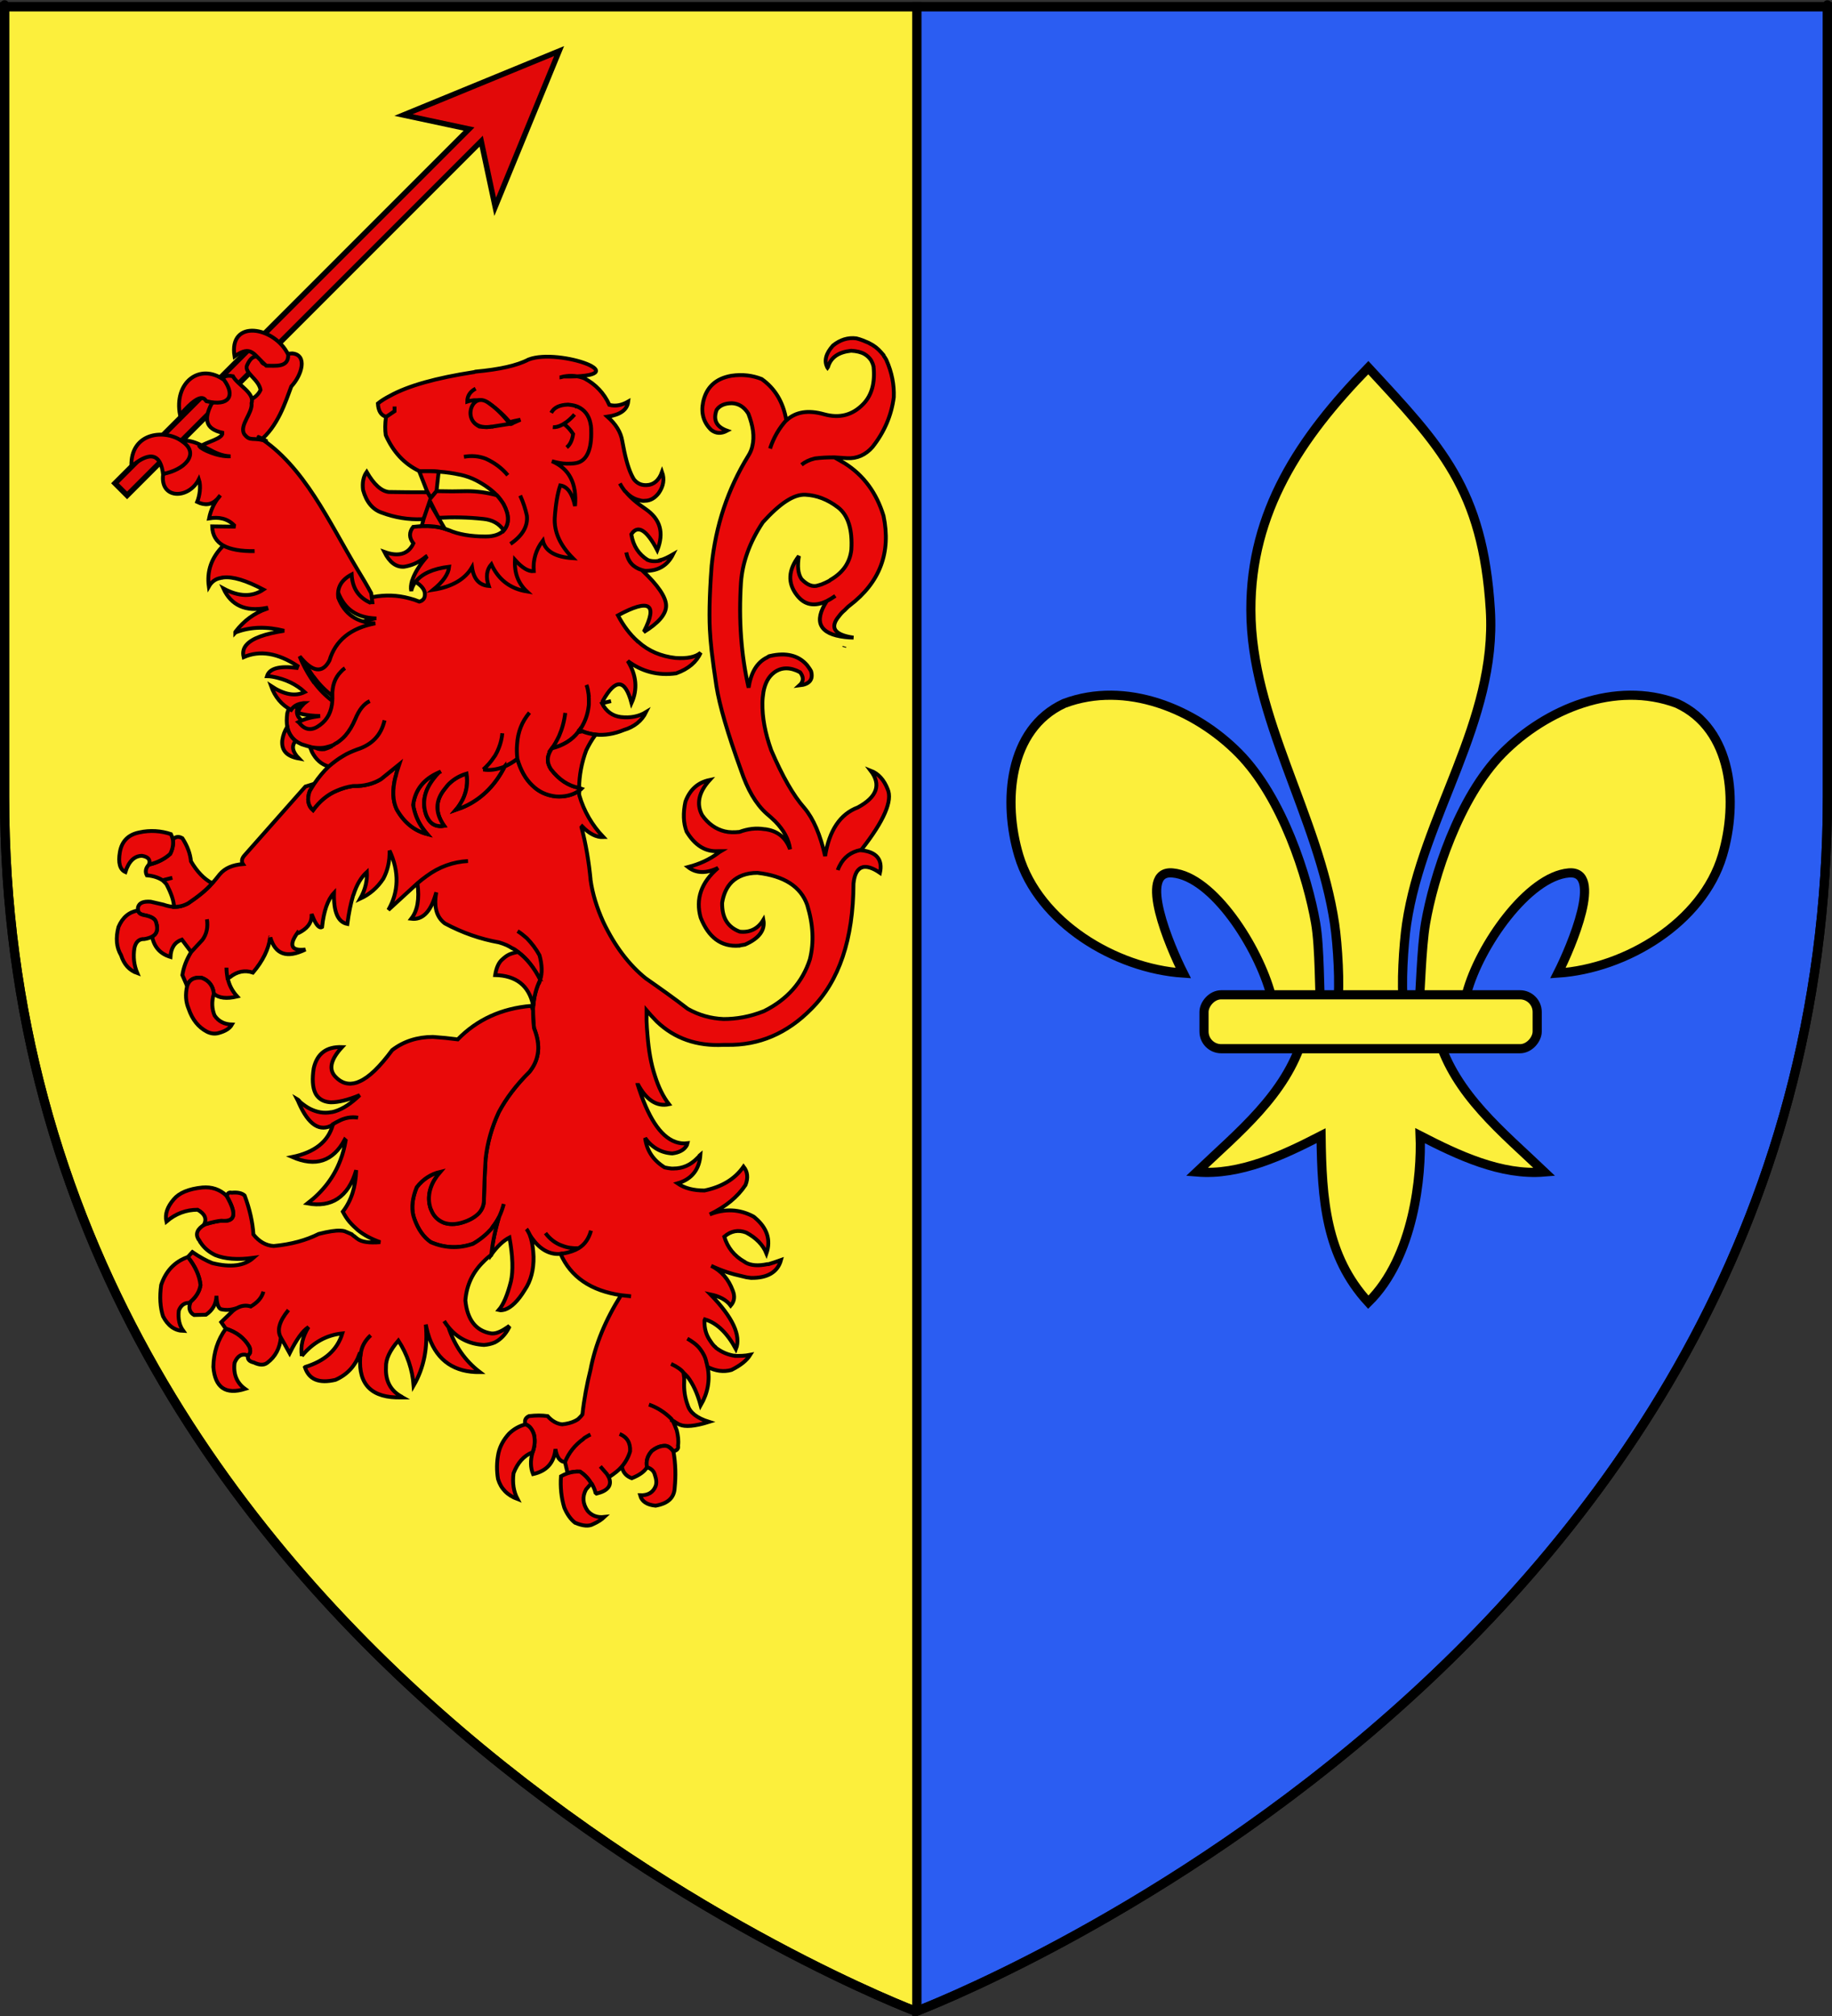
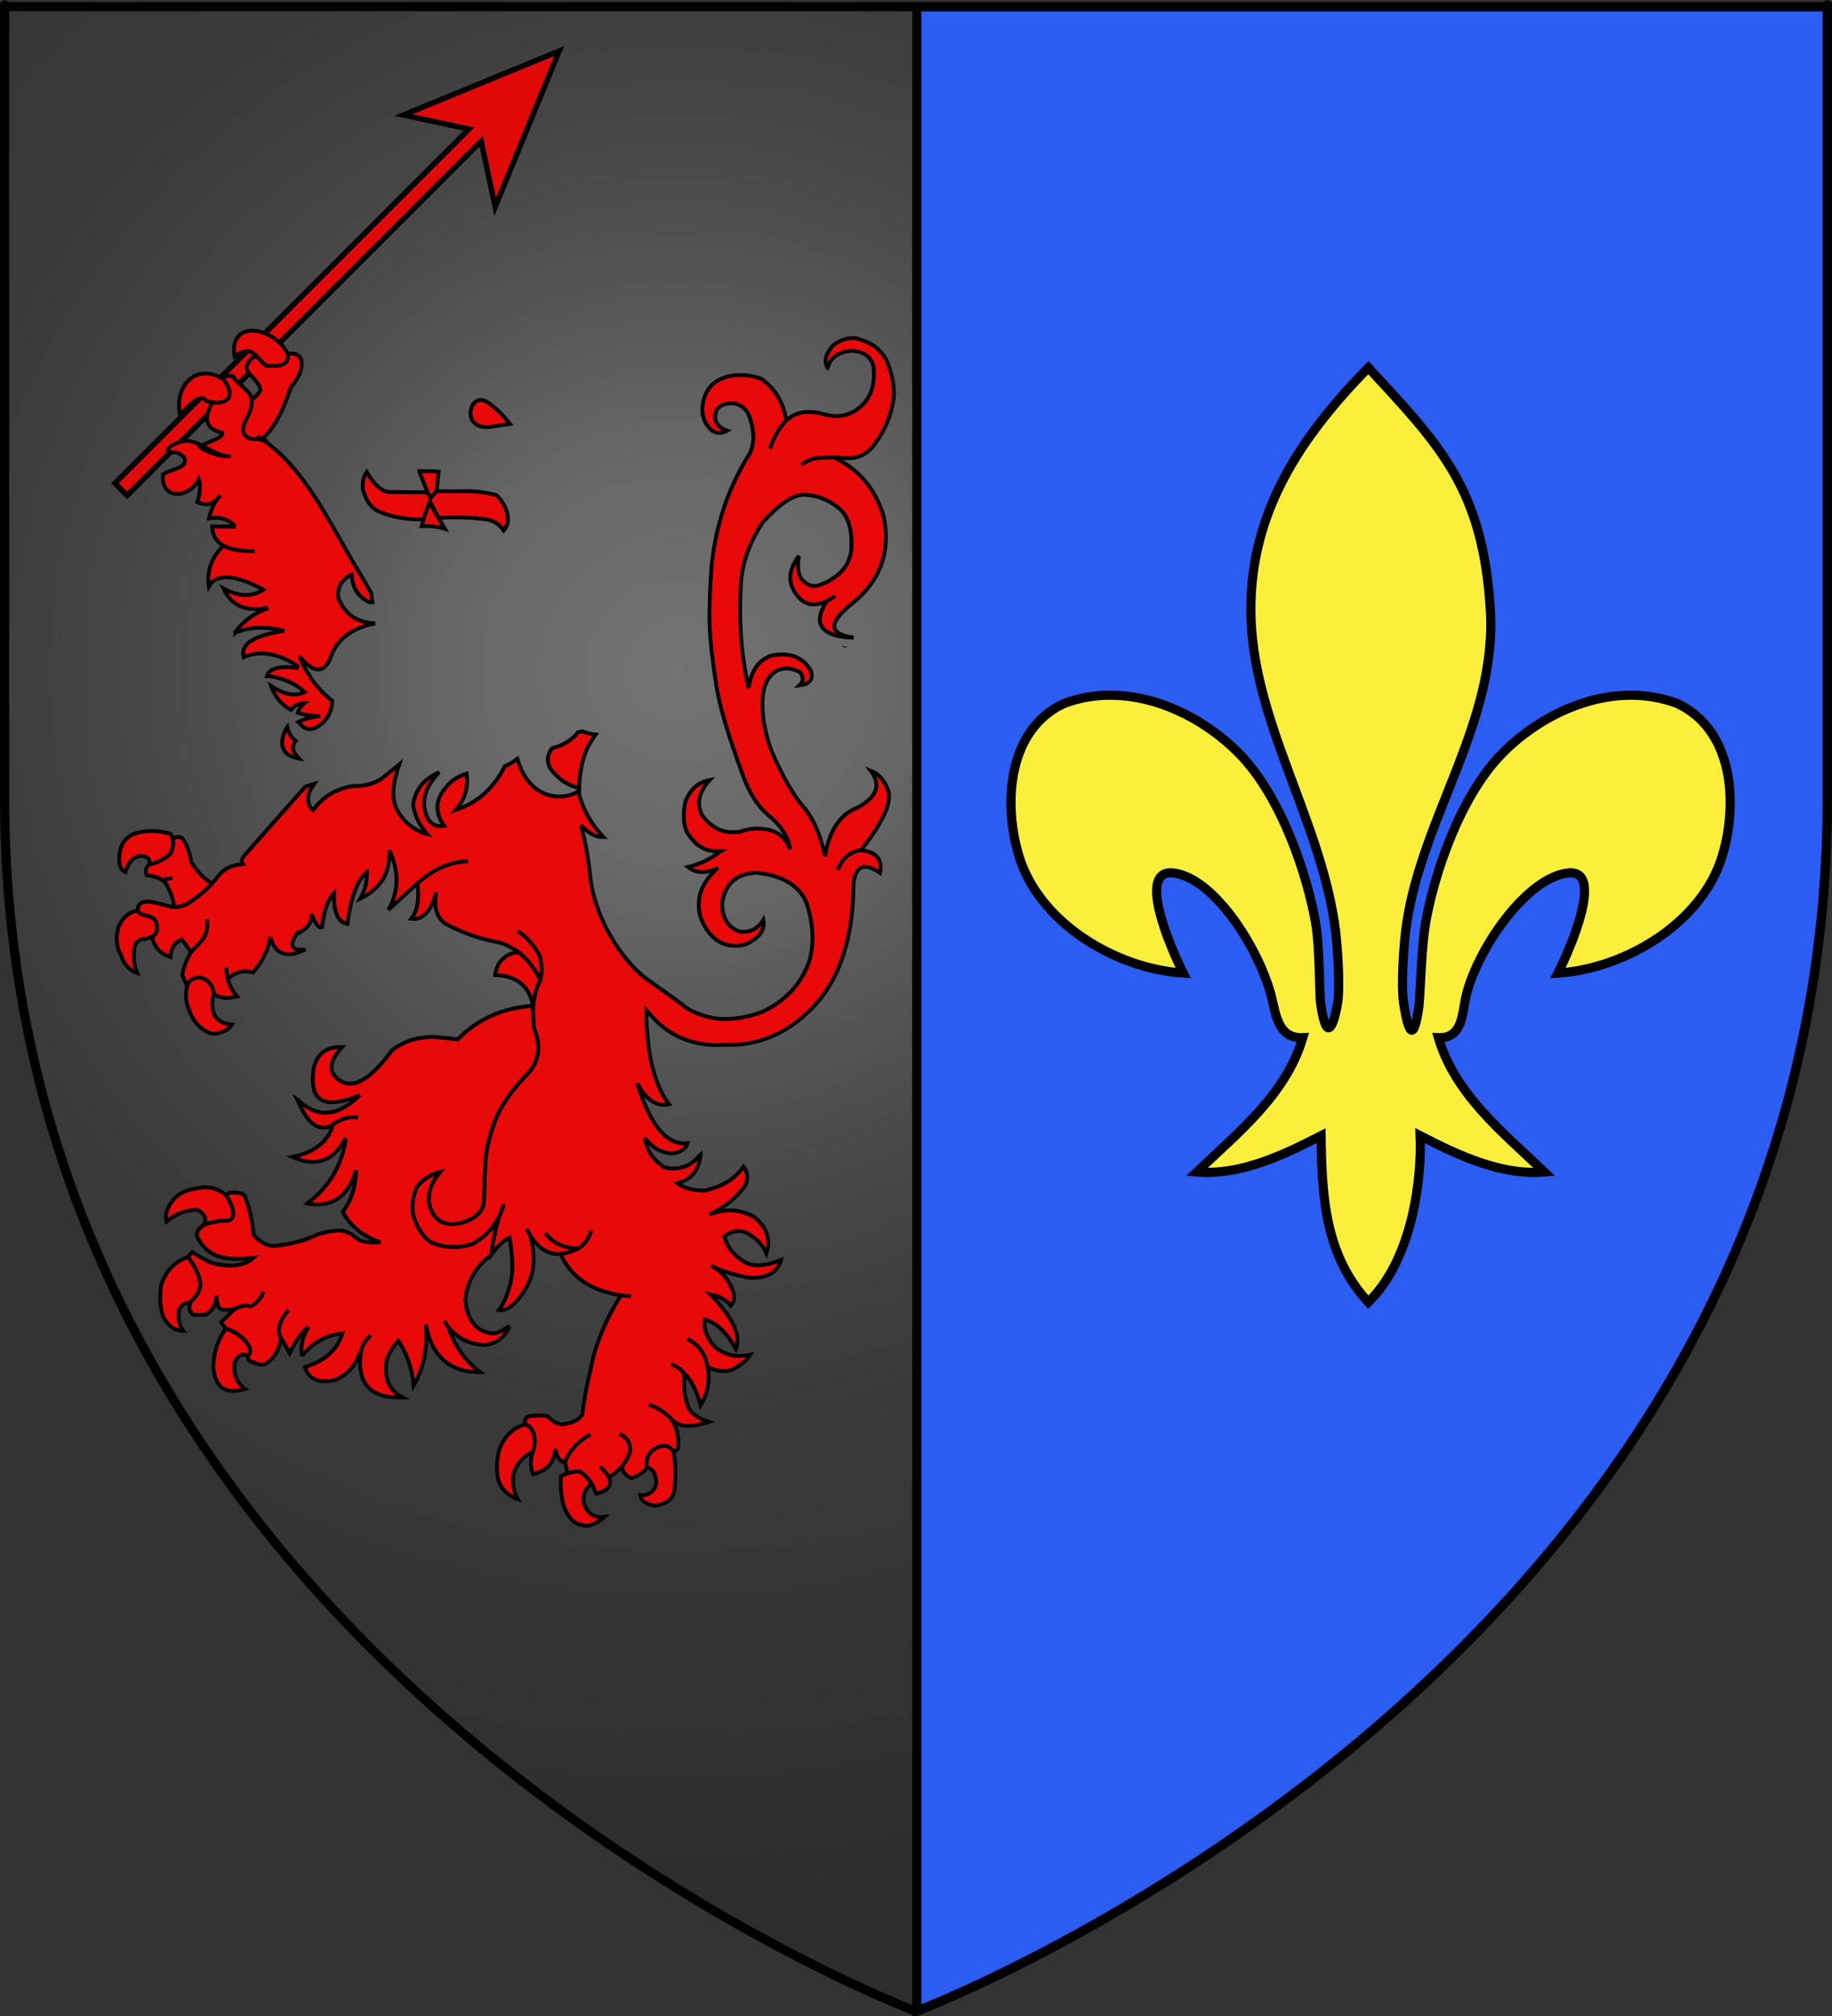
<svg xmlns="http://www.w3.org/2000/svg" xmlns:ns1="http://sodipodi.sourceforge.net/DTD/sodipodi-0.dtd" xmlns:ns2="http://www.inkscape.org/namespaces/inkscape" xmlns:xlink="http://www.w3.org/1999/xlink" height="660" width="600" version="1.0" id="svg2" ns1:version="0.32" ns2:version="0.46" ns1:docname="Blason ville fr Urrugne (Pyrénées-Atlantiques).svg" ns1:docbase="E:\DIVERS\Héraldique" ns2:export-filename="/Users/olivier/Desktop/Blason Rouge/Blason_Vide_3D.png" ns2:export-xdpi="144" ns2:export-ydpi="144" ns2:output_extension="org.inkscape.output.svg.inkscape">
  <rect width="100%" height="100%" fill="#333333" stroke="none" />
  <ns1:namedview ns2:window-height="814" ns2:window-width="1152" ns2:pageshadow="2" ns2:pageopacity="0.0" guidetolerance="10.0" gridtolerance="10.0" objecttolerance="10.0" borderopacity="1.0" bordercolor="#666666" pagecolor="#ffffff" id="base" showgrid="false" height="660px" ns2:zoom="1.26" ns2:cx="134.63349" ns2:cy="423.09019" ns2:window-x="-8" ns2:window-y="-8" ns2:current-layer="layer3" showguides="true" ns2:guide-bbox="true" />
  <desc id="desc4">Flag of Canton of Valais (Wallis)</desc>
  <defs id="defs6">
    <linearGradient id="linearGradient2893">
      <stop style="stop-color:white;stop-opacity:0.314;" offset="0" id="stop2895" />
      <stop id="stop2897" offset="0.19" style="stop-color:white;stop-opacity:0.251;" />
      <stop style="stop-color:#6b6b6b;stop-opacity:0.125;" offset="0.6" id="stop2901" />
      <stop style="stop-color:black;stop-opacity:0.125;" offset="1" id="stop2899" />
    </linearGradient>
    <radialGradient ns2:collect="always" xlink:href="#linearGradient2893" id="radialGradient3163" gradientUnits="userSpaceOnUse" gradientTransform="matrix(1.353,0,0,1.349,-77.629,-85.747)" cx="221.445" cy="226.331" fx="221.445" fy="226.331" r="300" />
  </defs>
  <g ns2:groupmode="layer" id="layer3" ns2:label="Fond écu" style="display:inline">
    <path ns2:export-ydpi="144" ns2:export-xdpi="144" id="path6748" style="opacity:1;fill:url(#radialGradient3163);fill-opacity:1;fill-rule:evenodd;stroke:none;stroke-width:1px;stroke-linecap:butt;stroke-linejoin:miter;stroke-opacity:1" d="M 300,658.5 C 300,658.5 598.5,546.18 598.5,260.728 C 598.5,-24.723 598.5,2.176 598.5,2.176 L 1.5,2.176 L 1.5,260.728 C 1.5,546.18 300,658.5 300,658.5 z" ns1:nodetypes="cccccc" />
    <path style="fill:#2b5df2;fill-opacity:1;fill-rule:evenodd;stroke:#000000;stroke-width:3;stroke-linecap:butt;stroke-linejoin:miter;stroke-miterlimit:4;stroke-dasharray:none;stroke-opacity:1" d="M 300.25,2.188 L 300.25,658.406 C 302.988,657.37 598.5,544.849 598.5,260.719 C 598.5,-24.733 598.5,2.188 598.5,2.188 L 300.25,2.188 z" id="path2855" />
-     <path style="fill:#fcef3c;fill-rule:evenodd;stroke:#000000;stroke-width:3;stroke-linecap:butt;stroke-linejoin:miter;stroke-opacity:1" d="M 1.5,2.188 L 1.5,260.719 C 1.5,546.17 300,658.5 300,658.5 C 300,658.5 300.237,658.411 300.25,658.406 L 300.25,2.188 L 1.5,2.188 z" id="path2187" />
    <path transform="translate(871.435,-28.447)" ns1:end="6.2831853" ns1:start="1.357941" d="M -95.745,281.381 A 0,4.787 0 1 1 -95.745,276.702 L -95.745,276.702 z" ns1:ry="4.7872343" ns1:rx="0" ns1:cy="276.70212" ns1:cx="-95.744682" id="path13306" style="opacity:0.615;fill:#fcef3c;fill-opacity:0.991;fill-rule:evenodd;stroke:#000000;stroke-width:2.5;stroke-linecap:round;stroke-linejoin:round;stroke-miterlimit:4;stroke-dasharray:none;stroke-dashoffset:0;stroke-opacity:1" ns1:type="arc" />
    <g transform="matrix(0.26,0,0,0.26,470.844,114.679)" style="display:inline;stroke:#000000;stroke-opacity:1;stroke-width:11.534;stroke-miterlimit:4;stroke-dasharray:none" ns2:label="Meubles" id="g2718">
      <g transform="matrix(3.086,0,0,3.086,61.077,2274.776)" id="g3413" style="stroke:#000000;stroke-width:3.737;stroke-miterlimit:4;stroke-dasharray:none;stroke-opacity:1;display:inline">
        <path style="fill:#fcef3c;fill-opacity:1;fill-rule:evenodd;stroke:#000000;stroke-width:3.737;stroke-linecap:butt;stroke-linejoin:miter;stroke-miterlimit:4;stroke-dasharray:none;stroke-opacity:1" d="M -48.097,-730.047 C -18.635,-698.201 -1.311,-680.639 1.716,-631.226 C 4.517,-585.498 -25.913,-547.267 -32.472,-503.038 C -33.716,-494.649 -34.783,-477.525 -33.659,-470.58 C -32.827,-465.437 -30.267,-449.725 -27.472,-469.166 C -26.897,-473.165 -26.485,-493.226 -24.722,-503.413 C -21.51,-521.974 -11.224,-554.612 6.622,-572.694 C 24.46,-590.769 52.726,-602.493 77.934,-593.038 C 100.774,-582.5 102.933,-552.738 96.434,-530.976 C 88.296,-503.72 57.193,-484.855 29.309,-483.007 C 34.835,-493.933 48.059,-525.12 33.716,-523.882 C 17.113,-522.449 -2.747,-494.201 -7.917,-474.823 C -9.864,-467.525 -9.078,-456.195 -19.503,-456.663 C -12.628,-433.435 6.777,-418.065 23.778,-401.851 C 6.056,-400.377 -11.477,-408.718 -26.941,-416.663 C -26.287,-400.738 -29.378,-367.096 -48.097,-348.726 C -65.472,-367.642 -67.053,-390.712 -67.378,-416.663 C -82.841,-408.718 -100.374,-400.377 -118.097,-401.851 C -101.096,-418.065 -81.69,-433.435 -74.816,-456.663 C -85.241,-456.195 -85.868,-466.818 -87.816,-474.116 C -92.986,-493.493 -111.432,-522.449 -128.034,-523.882 C -142.378,-525.12 -129.153,-493.933 -123.628,-483.007 C -151.512,-484.855 -182.614,-503.72 -190.753,-530.976 C -197.252,-552.738 -195.093,-582.5 -172.253,-593.038 C -147.045,-602.493 -118.779,-590.769 -100.941,-572.694 C -83.095,-554.612 -72.809,-521.974 -69.597,-503.413 C -67.834,-493.226 -68.129,-474.579 -67.554,-470.58 C -64.758,-451.139 -61.492,-465.437 -60.659,-470.58 C -59.535,-477.525 -60.603,-494.649 -61.847,-503.038 C -68.406,-547.267 -95.956,-587.053 -96.034,-631.226 C -96.104,-671.112 -76.051,-701.46 -48.097,-730.047 z" id="path3415" ns1:nodetypes="csssssscscsscccccccsscscssssssc" />
-         <rect rx="7.012" style="fill:#fcef3c;fill-opacity:1;fill-rule:evenodd;stroke:#000000;stroke-width:3.737;stroke-linejoin:round;stroke-miterlimit:4;stroke-dasharray:none;stroke-opacity:1" id="rect3417" width="136" height="22" x="-20.841" y="-474.154" ry="7.012" transform="scale(-1,1)" />
      </g>
    </g>
    <path style="fill:#e20909;stroke:#000000;stroke-width:1.775;stroke-miterlimit:4;stroke-dasharray:none;stroke-opacity:1" d="M 132.135,37.655 L 153.619,42.244 L 37.65,158.213 L 41.625,162.188 L 157.594,46.219 L 162.183,67.703 L 183.117,16.72 L 132.135,37.655 z" id="rect3673" />
    <path d="M 290.305,117.886 C 290.226,117.796 290.226,117.706 290.226,117.706 C 289.992,117.257 289.758,116.987 289.524,116.627 C 289.445,116.447 289.368,116.357 289.368,116.267 C 289.056,115.907 288.821,115.637 288.508,115.277 C 287.493,114.108 286.245,113.118 284.76,112.399 C 284.682,112.309 284.526,112.309 284.449,112.219 C 283.199,111.679 281.95,111.139 280.466,110.779 C 277.733,110.42 275.156,111.229 272.814,113.118 C 270.471,115.727 269.846,118.156 270.94,120.225 C 270.94,120.315 270.94,120.405 271.019,120.495 C 271.097,120.405 271.097,120.225 271.175,120.135 C 272.111,116.987 274.61,115.277 278.748,114.828 C 280.545,114.918 282.027,115.277 283.121,115.907 C 284.058,116.447 284.761,117.167 285.308,117.976 C 285.464,118.246 285.542,118.516 285.698,118.786 C 285.854,119.056 285.932,119.506 286.088,119.955 C 286.635,125.263 285.542,129.312 282.809,132.19 C 279.295,135.879 275.001,137.048 269.847,135.609 C 264.693,134.169 260.634,134.799 257.588,137.588 C 257.51,137.588 257.51,137.588 257.51,137.588 C 255.168,140.197 253.371,143.256 252.2,146.854 C 253.371,143.256 255.168,140.197 257.51,137.588 L 257.51,137.498 C 256.494,131.561 253.762,127.152 249.467,124.094 C 246.5,122.924 243.22,122.474 239.551,123.014 L 239.551,123.014 C 234.397,123.914 231.274,126.793 230.26,131.74 C 229.557,135.249 230.416,138.308 232.914,140.737 C 234.397,141.906 236.116,142.086 238.145,141.007 C 234.631,139.747 233.46,137.498 234.71,134.169 C 235.647,132.82 237.287,132.01 239.707,132.01 C 241.971,132.1 243.767,133.27 245.094,135.429 C 246.656,139.477 247.125,142.896 246.422,145.954 C 246.188,147.124 245.719,148.203 245.094,149.193 C 238.379,160.078 234.397,172.043 233.07,185.178 C 232.289,195.523 232.211,203.08 232.601,207.848 C 232.679,209.557 232.913,211.267 233.07,213.156 C 233.46,216.575 234.007,220.443 234.631,224.581 C 235.647,230.968 238.301,240.055 242.675,252.11 C 244.782,258.408 247.515,263.176 251.029,266.324 C 252.122,267.224 252.981,268.033 253.918,268.932 C 256.729,271.811 258.368,274.871 258.759,278.019 C 257.51,274.601 255.245,272.531 251.966,271.722 C 251.419,271.631 250.873,271.452 250.326,271.452 C 247.593,271.002 244.86,271.361 242.205,272.352 C 240.488,272.531 238.848,272.531 237.364,272.172 C 234.397,271.452 231.898,269.653 229.946,266.864 C 227.994,263.176 228.854,259.308 232.445,255.349 C 228.541,256.159 225.964,258.498 224.481,262.456 C 223.7,266.144 223.779,269.382 224.871,272.261 C 227.604,276.759 231.04,278.918 235.178,278.649 C 235.49,278.649 235.725,278.649 236.038,278.649 C 235.725,278.828 235.491,279.099 235.178,279.278 C 232.445,281.348 229.166,282.876 225.339,283.867 C 227.994,285.936 231.274,286.025 235.178,284.137 C 229.634,288.905 227.76,294.302 229.478,300.42 C 232.055,306.897 236.193,310.046 242.049,309.596 L 242.128,309.596 C 242.206,309.506 242.284,309.506 242.44,309.506 C 242.986,309.415 243.455,309.326 244.001,309.236 C 248.686,307.166 250.638,304.467 250.014,301.14 C 248.218,304.108 245.563,305.367 242.284,305.008 C 238.38,303.568 236.428,300.51 236.506,295.562 C 236.975,292.593 238.068,290.344 239.707,288.724 C 241.66,286.835 244.471,285.755 248.062,285.755 C 256.808,286.746 262.273,290.253 264.382,296.281 C 266.334,302.668 266.645,308.516 265.24,314.093 C 262.82,321.56 257.823,327.228 250.249,331.006 C 245.564,332.896 241.114,333.615 236.975,333.615 C 232.836,333.435 228.932,332.355 225.262,330.286 C 220.733,326.779 216.127,323.539 211.754,320.481 C 211.754,320.39 211.598,320.39 211.598,320.39 C 205.977,315.892 201.292,309.686 197.543,301.768 C 195.513,297.27 194.029,292.593 193.405,288.004 C 193.405,287.914 193.405,287.914 193.405,287.824 C 192.858,282.157 191.922,276.489 190.437,270.822 L 190.672,270.553 C 193.014,272.981 195.357,274.151 197.621,274.06 C 193.873,270.103 191.218,265.514 189.734,260.386 C 189.656,259.936 189.656,259.577 189.656,259.036 L 189.266,259.126 C 187.236,260.385 184.815,260.926 182.083,260.746 C 178.959,260.386 176.461,259.216 174.353,257.147 C 172.166,255.078 170.527,252.199 169.433,248.421 C 168.028,249.501 166.622,250.311 165.218,250.94 C 165.218,251.12 165.139,251.211 165.061,251.39 C 162.172,256.878 158.268,260.927 153.193,263.535 C 151.944,264.164 150.616,264.705 149.289,265.155 C 150.226,264.075 150.929,262.906 151.553,261.735 C 152.881,259.036 153.271,256.159 152.802,253.28 C 150.694,253.91 148.898,254.899 147.337,256.338 C 146.712,256.878 146.165,257.597 145.619,258.317 C 142.496,262.185 142.496,266.143 145.463,270.372 C 143.198,270.731 141.559,270.102 140.387,268.393 C 139.997,267.763 139.685,267.133 139.45,266.413 C 139.372,266.143 139.372,266.054 139.294,265.874 C 138.279,262.184 139.216,258.497 142.105,254.808 C 142.652,254.088 143.198,253.459 143.823,252.829 C 138.826,254.987 135.937,258.497 135.312,263.534 C 135.702,265.963 136.561,268.303 137.889,270.372 C 137.889,270.462 138.045,270.642 138.123,270.731 C 138.591,271.451 139.216,272.26 139.841,272.98 C 139.919,273.071 139.919,273.071 139.919,273.071 C 135.78,271.991 132.423,269.381 129.924,264.974 C 128.597,262.184 128.441,258.677 129.534,254.269 C 129.534,254.269 129.534,254.269 129.612,254.179 C 129.846,252.919 130.315,251.66 130.783,250.22 L 124.771,255.078 C 122.272,256.608 119.227,257.417 115.713,257.327 L 115.635,257.327 C 113.761,257.597 111.965,258.136 110.326,258.857 C 107.28,260.115 104.704,262.275 102.517,265.244 C 100.878,263.804 100.487,261.645 101.424,259.036 C 101.893,258.228 102.361,257.417 102.908,256.608 L 100.019,257.508 L 80.108,279.998 C 79.171,280.988 79.015,282.068 79.561,282.876 C 76.282,283.147 73.705,284.136 71.909,286.296 C 71.128,287.285 70.425,288.185 69.489,289.174 C 67.38,291.603 64.647,293.672 61.602,295.742 C 60.119,296.551 58.557,296.911 56.995,296.911 C 55.98,296.82 54.965,296.641 53.872,296.282 L 53.638,296.192 L 49.343,295.201 C 47.001,295.021 45.595,295.561 45.205,297 C 45.127,297.36 45.127,297.72 45.205,298.08 C 45.361,298.8 45.83,299.249 46.845,299.519 C 49.499,299.969 50.905,300.779 51.139,302.039 C 51.842,304.288 51.373,305.817 49.812,306.627 C 50.514,310.136 52.545,312.295 55.824,313.284 C 55.98,310.315 57.23,308.426 59.572,307.616 L 62.617,311.664 L 66.287,307.707 C 67.693,305.817 68.161,303.568 67.771,300.96 C 68.161,303.568 67.693,305.817 66.287,307.707 L 62.617,311.664 C 61.056,314.184 60.119,316.703 59.728,319.221 L 61.29,322.819 C 61.993,320.66 63.554,319.851 66.053,320.121 C 68.473,321.02 69.801,322.819 70.035,325.338 C 71.675,326.779 74.252,327.048 77.687,326.238 C 76.047,324.439 75.032,322.46 74.564,320.211 C 74.486,320.121 74.486,320.121 74.486,320.121 C 74.33,319.131 74.173,317.962 74.173,316.792 C 74.173,317.962 74.33,319.132 74.486,320.121 L 75.267,319.941 C 77.609,318.051 80.186,317.512 82.841,318.411 C 86.12,314.543 87.994,310.675 88.463,306.987 C 88.541,306.987 88.541,306.987 88.541,306.896 C 90.18,312.474 93.928,313.823 100.019,310.855 C 95.412,311.394 94.475,309.505 97.442,305.366 C 97.52,305.457 97.598,305.457 97.754,305.457 C 100.487,304.107 101.971,302.308 102.049,300.059 C 102.049,299.789 102.049,299.518 102.049,299.249 C 102.127,299.429 102.283,299.699 102.283,299.879 C 102.283,299.879 102.283,299.879 102.361,299.969 C 103.532,302.939 104.626,304.017 105.485,303.478 C 106.031,298.26 107.358,294.481 109.389,292.322 C 109.232,298.53 110.638,301.859 113.761,302.489 C 114.23,298.89 114.854,295.832 115.635,293.222 C 115.713,293.132 115.713,292.952 115.791,292.863 C 116.885,289.444 118.368,287.105 120.164,285.486 C 120.32,288.365 119.617,291.334 117.978,294.212 C 121.101,292.772 123.6,290.614 125.552,287.645 C 127.035,284.856 127.66,281.798 127.582,278.469 C 130.783,285.396 130.627,291.873 127.191,297.901 L 136.717,289.175 C 137.654,288.366 138.67,287.555 139.685,286.836 C 143.823,283.777 148.352,282.158 153.271,281.888 C 148.352,282.158 143.823,283.777 139.685,286.836 C 138.67,287.555 137.654,288.365 136.717,289.175 C 137.42,294.393 136.717,298.171 134.687,300.78 C 138.201,301.229 140.856,298.711 142.496,293.403 C 142.652,292.953 142.73,292.594 142.886,292.144 C 142.027,296.912 142.964,300.241 145.697,302.31 C 151.397,305.368 157.331,307.438 163.422,308.516 C 164.281,308.787 165.139,309.057 165.92,309.416 C 166.545,309.687 167.092,310.046 167.716,310.406 C 168.418,310.676 169.043,311.126 169.668,311.665 C 172.557,313.824 174.899,316.793 176.93,320.752 C 177.632,318.593 177.555,315.894 176.696,312.746 C 175.524,310.587 174.118,308.788 172.557,307.168 C 171.541,306.268 170.526,305.459 169.512,304.829 C 170.527,305.459 171.542,306.268 172.557,307.168 C 174.118,308.788 175.524,310.587 176.696,312.746 C 177.555,315.894 177.632,318.593 176.93,320.752 C 176.851,320.752 176.774,320.842 176.851,320.932 C 175.602,323.54 174.899,326.239 174.665,329.298 C 174.587,329.748 174.587,330.288 174.587,330.738 C 174.587,332.628 174.665,334.606 174.898,336.585 C 175.991,339.375 176.46,341.893 176.226,344.232 C 175.991,346.391 175.211,348.46 173.883,350.26 C 173.727,350.44 173.649,350.619 173.415,350.889 C 168.964,355.297 165.685,359.706 163.342,364.114 C 161,369.152 159.594,374.279 159.048,379.316 C 158.735,384.444 158.579,388.853 158.501,392.361 C 158.579,394.251 158.032,395.869 156.783,397.219 C 155.534,398.477 153.738,399.558 151.239,400.277 C 149.053,400.906 147.023,400.906 145.305,400.277 C 143.353,399.468 142.026,398.118 141.245,396.138 C 140.932,395.599 140.776,394.789 140.62,394.069 C 140.073,390.561 141.245,387.052 144.212,383.633 C 141.089,384.353 138.512,386.062 136.482,388.672 C 135.076,392.09 134.686,395.239 135.389,398.027 C 135.467,398.386 135.623,398.656 135.701,399.017 C 136.95,402.525 138.746,405.045 141.089,406.664 C 145.461,408.553 150.068,408.822 154.597,407.294 C 154.675,407.294 154.831,407.294 154.909,407.203 C 157.252,405.853 159.204,404.234 160.843,402.435 C 160.921,402.255 161.078,402.165 161.156,401.985 C 161.234,401.895 161.312,401.715 161.39,401.625 C 162.171,400.636 162.874,399.556 163.42,398.476 C 164.045,397.127 164.591,395.688 164.982,394.158 C 164.591,395.688 164.045,397.127 163.42,398.476 C 162.093,402.885 161.312,406.933 160.921,410.621 C 160.921,410.621 160.921,410.621 160.921,410.712 C 162.874,408.013 164.904,406.123 166.856,405.135 C 167.949,411.252 168.106,416.11 167.325,419.528 C 166.232,423.847 164.904,427.085 163.342,428.884 C 164.045,429.063 164.748,428.884 165.45,428.705 L 165.45,428.705 C 167.48,427.985 169.667,425.915 171.853,422.316 C 173.883,419.348 174.82,415.66 174.742,411.431 C 174.663,409.092 174.352,407.023 173.882,405.404 C 173.726,404.954 173.571,404.504 173.414,404.054 C 173.102,403.424 172.789,402.796 172.399,402.346 C 172.789,402.796 173.101,403.424 173.414,404.054 C 173.648,404.504 173.882,404.864 174.195,405.314 C 176.693,408.821 179.661,410.62 183.018,410.531 C 183.174,410.531 183.33,410.531 183.565,410.441 C 183.876,410.351 184.111,410.351 184.424,410.351 C 184.502,410.351 184.502,410.351 184.58,410.351 C 186.532,409.992 188.171,409.451 189.499,408.642 C 187.547,408.732 185.751,408.462 184.189,407.832 C 182.003,407.113 180.129,405.673 178.645,403.694 C 180.128,405.673 182.003,407.113 184.189,407.832 C 185.751,408.462 187.547,408.732 189.499,408.642 C 191.607,407.383 192.856,405.403 193.559,402.885 C 192.856,405.404 191.607,407.383 189.499,408.642 C 188.171,409.451 186.532,409.992 184.58,410.351 C 184.502,410.351 184.502,410.351 184.424,410.351 C 184.112,410.351 183.877,410.351 183.565,410.441 C 186.922,418.088 193.559,422.586 203.397,424.026 C 204.413,424.116 205.584,424.295 206.676,424.385 C 205.584,424.295 204.413,424.115 203.397,424.026 C 198.243,432.212 194.964,440.219 193.402,448.405 C 192.231,453.083 191.294,458.031 190.748,463.07 C 190.358,463.61 189.889,464.06 189.342,464.598 C 188.952,464.869 188.64,465.048 188.25,465.228 C 187.156,465.769 185.751,466.128 184.111,466.308 C 182.393,466.128 180.753,465.228 179.347,463.609 C 177.552,463.339 175.522,463.339 173.257,463.609 C 172.086,464.149 171.695,465.048 172.086,466.308 C 173.413,466.757 174.35,467.927 174.897,469.726 C 175.287,471.616 175.132,473.325 174.585,475.034 C 174.506,475.214 174.506,475.304 174.429,475.484 L 174.429,475.484 C 173.648,478.092 173.726,480.522 174.585,482.59 C 179.036,481.6 181.456,478.901 181.924,474.403 C 182.315,477.012 183.33,478.362 184.813,478.632 C 184.892,478.632 184.892,478.632 185.047,478.632 C 186.298,475.573 188.327,473.054 190.982,471.165 C 191.294,470.805 191.684,470.535 192.075,470.355 C 192.544,470.085 193.012,469.815 193.402,469.635 C 193.012,469.815 192.543,470.085 192.075,470.355 C 191.684,470.535 191.294,470.805 190.982,471.165 C 188.328,473.054 186.298,475.572 185.047,478.632 L 185.907,482.32 C 187.234,481.87 188.64,481.69 189.967,481.78 C 191.607,482.86 192.778,484.209 193.715,485.738 C 193.793,485.738 193.793,485.829 193.871,485.829 C 194.34,486.728 194.808,487.628 195.043,488.707 L 195.354,488.977 C 199.102,488.078 200.509,486.278 199.415,483.669 C 199.336,483.669 199.336,483.489 199.258,483.4 C 199.102,483.13 198.947,482.86 198.79,482.59 L 196.604,480.071 L 198.79,482.59 C 198.946,482.861 199.101,483.131 199.258,483.4 C 199.337,483.489 199.337,483.669 199.415,483.669 L 199.727,483.4 C 201.21,482.41 202.538,481.42 203.552,480.251 C 204.88,478.722 205.817,477.012 206.364,475.123 C 206.519,472.334 205.348,470.445 202.928,469.455 C 205.349,470.445 206.52,472.334 206.364,475.123 C 205.817,477.013 204.88,478.722 203.552,480.251 L 203.786,480.611 C 203.786,480.79 203.943,481.061 204.021,481.33 C 204.567,482.589 205.504,483.4 206.91,483.938 C 209.408,482.949 211.049,481.78 211.907,480.34 C 211.517,478.362 212.063,476.562 213.469,475.033 C 214.796,473.954 216.28,473.324 217.763,473.324 C 218.7,473.324 219.637,473.954 220.496,475.123 C 220.496,475.123 220.496,475.123 220.574,475.123 C 221.745,474.853 222.292,474.223 222.058,473.324 C 222.292,471.615 222.058,469.995 221.667,468.376 C 221.589,468.196 221.589,468.017 221.511,467.926 C 221.2,467.117 220.886,466.307 220.496,465.497 C 220.34,465.318 220.184,465.047 220.028,464.868 C 220.028,464.777 219.949,464.598 219.871,464.508 C 219.793,464.418 219.793,464.418 219.793,464.418 C 217.606,462.259 215.108,460.729 212.531,459.83 C 215.108,460.729 217.606,462.259 219.793,464.418 C 219.793,464.418 219.793,464.418 219.871,464.508 L 219.871,464.508 C 219.949,464.598 220.028,464.688 220.028,464.868 C 220.183,464.868 220.262,465.047 220.418,465.138 C 220.964,465.408 221.354,465.768 221.901,466.038 C 222.135,466.218 222.37,466.308 222.603,466.397 C 224.399,467.206 227.6,466.937 232.208,465.497 C 228.225,464.239 225.961,462.439 225.258,460.099 C 224.322,457.671 223.932,455.062 224.087,452.274 C 224.087,452.003 224.087,451.644 224.087,451.103 C 224.009,450.653 223.932,450.025 223.853,449.395 C 223.228,448.495 221.901,447.505 219.793,446.516 C 221.901,447.506 223.228,448.495 223.853,449.395 C 224.322,449.845 224.79,450.294 225.258,450.834 C 226.899,452.993 228.382,456.052 229.475,460.1 C 231.817,456.052 232.598,451.825 231.739,447.506 C 231.739,447.416 231.739,447.416 231.66,447.327 C 231.582,446.877 231.504,446.427 231.349,445.977 C 231.036,444.357 230.333,443.008 229.318,441.658 C 228.303,440.309 226.819,439.23 225.102,438.24 C 226.819,439.23 228.304,440.309 229.318,441.658 C 230.332,443.008 231.036,444.357 231.349,445.977 C 231.504,446.427 231.583,446.877 231.66,447.327 C 231.739,447.417 231.739,447.417 231.739,447.506 C 234.393,448.855 236.97,449.215 239.547,448.496 C 242.436,447.056 244.544,445.437 245.715,443.548 C 243.919,443.907 242.28,443.907 240.874,443.907 C 240.796,443.728 240.796,443.728 240.796,443.907 C 238.375,443.548 236.345,442.649 234.549,441.299 C 234.471,441.208 234.315,441.029 234.237,440.939 C 234.159,440.849 234.159,440.849 234.082,440.849 L 234.082,440.849 C 233.456,440.22 232.988,439.59 232.598,438.959 C 231.271,437.07 230.646,434.911 230.724,432.303 L 230.88,431.943 C 234.784,433.113 238.142,436.351 241.031,441.659 C 242.749,437.252 240.016,431.313 232.676,423.758 C 235.644,424.387 237.908,425.557 239.313,427.446 C 240.563,426.007 240.719,424.388 240.016,422.589 C 238.61,418.72 236.19,416.021 232.91,414.401 C 236.345,416.021 239.703,417.1 243.061,417.82 C 243.997,418.091 244.934,418.27 245.949,418.361 C 251.337,418.451 254.695,416.471 255.789,412.513 C 254.305,413.053 252.899,413.503 251.728,413.863 C 251.65,413.863 251.572,413.863 251.494,413.863 C 251.415,413.863 251.415,413.863 251.338,413.863 C 248.293,414.492 245.95,414.312 244.154,413.322 C 243.998,413.232 243.92,413.052 243.764,413.052 C 240.484,411.163 238.298,408.464 237.206,404.866 C 239.392,402.975 241.812,402.526 244.388,403.516 C 247.591,405.224 249.854,407.474 251.025,410.353 C 252.509,405.946 251.261,402.077 247.356,398.749 C 247.121,398.478 246.887,398.389 246.654,398.208 C 242.203,395.869 237.44,395.6 232.443,397.579 C 237.674,395.06 241.578,391.822 244.155,387.954 C 245.092,385.614 244.858,383.635 243.53,381.926 C 240.641,386.064 236.347,388.582 230.725,389.753 C 227.133,389.753 224.244,389.032 221.902,387.413 C 226.586,386.064 229.085,382.825 229.398,377.967 C 229.163,378.147 229.086,378.327 228.929,378.597 C 228.773,378.777 228.617,378.867 228.382,379.136 C 226.196,381.385 223.619,382.556 220.574,382.556 C 220.496,382.556 220.496,382.556 220.419,382.556 C 220.184,382.556 220.028,382.556 219.872,382.556 C 219.169,382.465 218.389,382.376 217.686,382.196 C 213.937,379.857 211.83,376.708 211.283,372.57 C 213.547,375.719 216.593,377.428 220.184,377.609 C 222.371,377.338 223.932,376.529 224.791,375.18 C 224.947,374.91 225.103,374.639 225.181,374.28 C 223.775,374.46 222.448,374.28 221.199,373.83 C 216.202,372.031 212.14,365.643 208.784,354.848 C 208.784,354.848 208.784,354.669 208.784,354.578 C 208.784,354.578 208.784,354.578 208.784,354.669 C 208.784,354.759 208.784,354.759 208.862,354.848 C 211.595,360.066 215.108,362.404 219.091,361.505 C 217.217,359.076 215.656,355.927 214.484,352.149 C 213.235,348.371 212.454,343.962 212.064,338.925 C 211.908,337.396 211.83,335.777 211.752,334.067 L 211.752,330.739 C 212.221,331.279 212.689,331.818 213.235,332.448 C 213.86,333.078 214.484,333.797 215.108,334.427 C 220.965,340.004 228.227,342.524 236.971,342.074 C 236.971,342.074 237.128,342.074 237.206,342.074 C 237.362,342.074 237.441,342.074 237.597,342.074 C 237.675,342.074 237.752,342.074 237.752,342.074 C 237.908,342.074 238.065,342.074 238.143,342.074 C 248.531,342.251 257.745,338.383 265.709,330.286 C 274.844,321.2 279.451,307.437 279.529,289.264 C 279.841,286.115 280.856,284.316 282.652,283.866 C 284.058,283.596 285.854,284.136 288.197,285.755 C 289.134,281.437 287.103,278.918 282.184,278.378 L 282.106,278.378 C 282.027,278.288 281.871,278.288 281.794,278.288 C 278.671,278.918 276.406,280.627 275.001,283.416 C 274.766,283.866 274.532,284.316 274.376,284.856 C 274.532,284.316 274.766,283.866 275.001,283.416 C 276.406,280.626 278.671,278.918 281.794,278.288 C 281.872,278.198 282.028,278.198 282.106,278.198 C 289.524,268.752 292.412,262.095 290.695,258.316 C 289.524,255.347 287.727,253.278 285.151,252.288 C 288.664,256.877 287.259,260.926 280.935,264.343 C 275.157,266.502 271.565,271.9 270.238,280.267 C 268.676,273.34 266.412,268.031 263.445,264.523 C 259.775,260.384 256.183,253.998 252.591,245.631 C 250.561,239.964 249.624,234.836 249.703,230.068 C 249.703,228.898 249.858,227.819 250.014,226.739 L 250.014,226.649 C 250.561,223.591 251.732,221.522 253.528,220.172 C 255.949,218.373 258.838,218.373 262.039,220.082 C 263.288,221.701 263.21,223.141 261.805,224.4 C 265.083,224.04 266.411,222.511 265.63,219.722 C 265.24,219.003 264.771,218.373 264.303,217.743 C 261.57,214.594 257.51,213.515 252.122,214.774 C 252.044,214.864 251.966,214.864 251.809,214.864 C 251.654,214.954 251.419,215.134 251.264,215.224 C 247.905,216.843 245.953,220.172 245.172,225.12 L 245.172,225.12 C 242.752,214.504 241.894,203.079 242.675,190.755 C 243.143,184.187 245.486,177.53 249.857,170.963 C 255.402,164.846 259.93,161.787 263.757,161.967 C 267.505,162.147 271.019,163.496 274.453,166.105 C 277.812,168.714 279.217,173.392 278.827,179.959 C 278.357,184.187 276.094,187.426 272.111,189.765 C 271.877,189.855 271.799,190.035 271.642,190.125 C 270.94,190.485 270.081,190.934 269.144,191.294 C 268.753,191.384 268.363,191.564 267.973,191.654 C 266.177,192.284 264.303,191.474 262.507,189.585 C 261.336,187.876 261.101,185.357 261.648,182.028 C 258.134,186.616 257.9,190.934 261.023,194.893 C 263.521,198.131 266.801,198.671 270.783,196.782 C 271.642,196.332 272.579,195.792 273.594,195.073 C 272.579,195.792 271.642,196.332 270.783,196.782 C 266.41,203.529 268.362,207.577 276.718,208.567 C 277.577,208.657 278.514,208.747 279.529,208.747 C 273.204,207.847 271.642,205.418 274.844,201.64 C 275.313,201.01 275.86,200.38 276.64,199.751 C 277.186,199.211 277.656,198.671 278.28,198.221 C 288.197,190.665 291.867,180.859 289.368,168.894 C 287.103,161.427 282.887,155.579 276.562,151.621 C 275.547,150.991 274.454,150.452 273.283,149.732 C 271.019,149.732 268.91,149.822 266.881,150.092 C 265.007,150.542 263.601,151.261 262.508,152.161 C 263.601,151.261 265.006,150.542 266.881,150.092 C 268.911,149.822 271.019,149.732 273.283,149.732 C 274.61,149.822 276.016,149.912 277.422,150.002 C 280.701,150.182 283.512,148.922 285.776,146.313 C 289.602,141.455 291.945,136.058 292.725,130.03 C 292.882,125.983 292.101,121.935 290.305,117.886 z" id="path3707" style="fill:#e90909;fill-opacity:1;stroke:#000000;stroke-width:1.257;stroke-opacity:1" />
    <path d="M 93.244,115.886 C 92.622,117.345 86.203,121.31 85.514,117.951 C 85.824,117.722 83.139,114.504 80.907,119.602 C 79.892,122.121 84.709,124.057 85.333,127.656 C 83.616,131.434 78.701,132.01 76.125,132.1 L 76.047,132.1 C 77.103,138.563 77.445,145.898 84.997,144.421 C 90.986,139.653 93.451,131.719 95.409,126.501 C 98.892,122.799 100.78,116.19 95.743,115.706 L 93.244,115.886 z" id="path3723" style="fill:#e90909;fill-opacity:1;stroke:#000000;stroke-width:1.257;stroke-opacity:1" ns1:nodetypes="cccccccccc" />
-     <path ns1:nodetypes="ccccccccccccccccccccccscccsccccccccscccccsccccccccccccccscscccccccscccccccscsccccccccccccccccccccccccsccccccccsccccccccccccccccccscscsccccccccccssccccscccccccccccccccsccccscccsccccccccccsccccccccsccccccccscccscccccccscccccccsccccscccccsccsccsccsccsccccccccccccccccccccccccccccccscscscccscccccccccsccccccccccccccccscccsscsccscccccccccccccccccsccccscscccscc" d="M 173.103,117.706 C 169.355,119.686 163.577,120.945 155.769,121.665 C 155.535,121.755 155.3,121.755 155.144,121.845 L 155.066,121.845 C 142.885,123.734 133.75,126.253 127.737,129.581 C 126.176,130.391 124.848,131.201 123.755,132.1 C 123.911,134.529 124.77,135.969 126.41,136.418 C 126.41,136.508 126.41,136.508 126.41,136.508 L 126.41,136.508 L 129.221,134.619 L 129.221,133.09 L 129.221,134.619 L 126.41,136.508 L 126.41,136.508 C 126.097,138.757 126.097,140.737 126.332,142.446 C 128.752,147.934 132.422,151.892 137.341,154.231 C 137.341,154.231 137.341,154.231 137.419,154.231 C 137.419,154.231 137.419,154.231 137.498,154.321 C 139.684,154.231 141.792,154.231 143.666,154.411 C 146.243,154.591 148.585,154.951 150.615,155.4 C 150.615,155.4 150.615,155.4 150.693,155.4 C 152.724,155.85 154.441,156.48 156.003,157.29 C 158.736,158.729 161,160.348 162.718,162.148 C 163.577,163.047 164.28,164.037 164.904,165.026 C 166.778,168.535 166.857,171.414 164.983,173.663 C 164.826,173.753 164.748,173.843 164.67,173.933 C 163.577,174.922 161.781,175.642 159.048,175.642 C 154.129,175.642 150.069,174.922 147.024,173.573 C 146.633,173.393 146.165,173.303 145.696,173.123 C 143.588,172.403 141.011,172.133 138.122,172.223 C 137.263,172.313 136.248,172.403 135.311,172.493 C 133.906,174.292 133.984,176.092 135.389,177.891 C 133.75,181.399 130.548,182.389 125.863,180.68 C 127.581,184.098 129.689,185.718 132.344,185.538 C 134.687,185.178 137.185,184.188 139.528,182.209 C 139.684,182.119 139.84,182.029 139.996,181.939 C 139.84,182.029 139.684,182.119 139.684,182.389 C 137.263,185.178 135.702,187.787 134.999,190.036 C 134.999,190.036 134.999,190.036 134.999,190.126 C 134.921,190.126 134.921,190.126 134.921,190.216 C 134.608,191.385 134.452,192.465 134.687,193.454 C 134.921,192.375 135.389,191.385 136.092,190.486 C 138.122,187.877 141.792,186.167 147.102,185.538 C 146.867,187.967 145.072,190.486 141.87,193.094 C 148.117,192.105 152.333,189.586 154.598,185.718 C 155.144,189.586 156.94,191.565 160.063,191.835 C 159.048,188.956 159.361,186.527 160.922,184.728 C 163.187,189.676 167.013,192.735 172.556,193.634 C 169.745,191.025 168.417,187.607 168.652,183.289 C 171.073,185.987 173.102,187.157 174.82,186.977 C 174.508,183.289 175.523,179.96 177.787,176.991 C 178.568,180.41 181.848,182.389 187.626,182.749 C 183.332,178.431 181.458,174.023 181.691,169.524 C 182.004,164.936 182.628,161.428 183.487,158.909 C 185.83,159.269 187.391,161.428 188.328,165.656 C 188.953,158.279 186.455,153.421 180.754,150.992 C 182.395,151.442 184.034,151.802 185.596,151.802 C 186.611,151.802 187.548,151.802 188.563,151.622 C 191.842,151.082 193.638,147.844 193.638,141.906 C 193.638,140.737 193.638,139.657 193.404,138.757 C 193.404,138.668 193.404,138.668 193.404,138.668 C 192.857,135.969 191.452,134.169 189.265,133.18 C 189.187,133.09 189.031,133.09 188.953,133.09 C 188.953,133 188.798,133 188.798,133 C 188.328,132.82 187.938,132.73 187.391,132.64 C 187.001,132.55 186.533,132.55 186.065,132.46 C 183.332,132.55 181.458,133.36 180.52,135.159 C 181.457,133.36 183.332,132.55 186.065,132.46 C 186.533,132.55 187.001,132.55 187.391,132.64 C 187.938,132.73 188.328,132.82 188.798,133 C 188.798,133 188.953,133 188.953,133.09 C 189.032,133.09 189.188,133.09 189.265,133.18 C 191.452,134.169 192.857,135.969 193.404,138.668 C 193.404,138.668 193.404,138.668 193.404,138.757 C 193.638,139.657 193.638,140.737 193.638,141.906 C 193.638,147.844 191.842,151.082 188.563,151.622 C 187.548,151.802 186.611,151.802 185.596,151.802 C 184.034,151.802 182.394,151.442 180.754,150.992 C 186.455,153.421 188.953,158.279 188.328,165.656 C 187.391,161.428 185.83,159.269 183.487,158.909 C 182.628,161.428 182.005,164.936 181.691,169.524 C 181.457,174.023 183.332,178.431 187.626,182.749 C 181.848,182.389 178.568,180.41 177.787,176.991 C 175.524,179.96 174.508,183.289 174.82,186.977 C 173.102,187.157 171.072,185.987 168.652,183.289 C 168.417,187.607 169.745,191.025 172.556,193.634 C 167.012,192.735 163.186,189.676 160.922,184.728 C 159.361,186.527 159.048,188.956 160.063,191.835 C 156.94,191.565 155.144,189.586 154.598,185.718 C 152.333,189.586 148.117,192.105 141.87,193.094 C 145.072,190.486 146.867,187.967 147.102,185.538 C 141.792,186.167 138.122,187.877 136.092,190.486 C 137.966,191.655 138.981,192.915 139.137,194.174 C 139.293,195.703 138.669,196.603 137.341,196.963 C 136.248,196.513 135.155,196.153 134.062,195.883 C 130.08,194.804 126.176,194.714 122.271,195.433 C 122.115,195.433 122.037,195.433 121.959,195.523 C 121.647,195.523 121.334,195.523 121.1,195.613 C 117.274,193.814 115.4,190.755 115.166,186.437 C 111.886,188.147 110.325,190.665 110.793,194.084 C 112.902,199.482 116.884,202.181 122.896,202.45 C 122.974,202.45 123.13,202.45 123.287,202.45 C 123.13,202.45 122.974,202.45 122.896,202.45 C 114.854,203.98 109.856,208.028 107.904,214.595 C 105.64,218.914 102.36,218.464 98.144,213.246 C 98.378,213.966 98.769,214.775 99.081,215.405 C 100.174,217.744 101.423,219.813 102.751,221.702 C 102.751,221.702 102.751,221.702 102.829,221.702 C 104.625,224.131 106.577,226.11 108.841,227.82 C 108.763,224.491 109.7,221.882 111.652,219.903 C 112.043,219.453 112.433,219.093 112.98,218.734 C 112.433,219.093 112.043,219.453 111.652,219.903 C 109.7,221.882 108.763,224.491 108.841,227.82 C 108.607,231.328 107.28,233.937 104.781,235.736 C 102.282,237.626 100.174,237.446 98.378,235.466 C 98.144,235.197 97.988,234.927 97.754,234.747 C 97.207,233.847 97.051,232.858 97.519,231.688 L 95.333,230.788 C 94.786,231.508 94.396,232.408 94.084,233.487 C 93.849,235.197 93.849,236.726 94.084,237.985 C 94.474,239.965 95.411,241.404 96.817,242.573 C 97.363,242.933 97.988,243.293 98.769,243.653 C 99.706,243.923 100.643,244.283 101.502,244.463 C 101.658,244.553 101.892,244.553 102.048,244.642 C 102.439,244.733 102.907,244.733 103.376,244.822 C 104.391,244.912 105.406,244.912 106.421,244.732 C 107.123,244.552 107.904,244.372 108.685,244.102 C 108.841,244.012 108.997,243.922 109.154,243.922 C 109.544,243.652 109.856,243.382 110.325,243.202 C 111.262,242.573 112.277,241.763 113.136,240.773 C 114.385,239.334 115.4,237.625 116.337,235.466 C 117.587,232.407 119.148,230.428 121.1,229.528 C 119.148,230.428 117.587,232.407 116.337,235.466 C 115.4,237.625 114.385,239.334 113.136,240.773 C 112.277,241.764 111.262,242.573 110.325,243.202 C 109.856,243.382 109.544,243.652 109.154,243.922 C 108.997,243.922 108.841,244.013 108.685,244.102 L 108.529,244.372 C 107.826,244.732 107.123,245.002 106.499,245.181 C 106.343,245.271 106.186,245.271 106.186,245.271 C 105.171,245.362 104.234,245.271 103.376,244.822 C 102.907,244.732 102.439,244.732 102.048,244.642 C 101.892,244.552 101.658,244.552 101.502,244.463 C 101.58,244.553 101.58,244.733 101.658,244.822 C 101.658,245.002 101.814,245.271 101.892,245.451 C 101.892,245.541 101.97,245.721 102.048,245.811 C 102.048,245.901 102.048,245.99 102.126,246.081 C 103.454,248.689 105.328,250.309 107.67,250.938 C 109.154,249.68 110.637,248.51 112.355,247.52 C 113.76,246.62 115.322,245.99 116.962,245.361 C 121.803,243.832 124.848,240.683 125.941,235.825 C 124.848,240.682 121.803,243.831 116.962,245.361 C 115.322,245.99 113.76,246.62 112.355,247.52 C 110.637,248.51 109.154,249.679 107.67,250.938 C 105.952,252.558 104.391,254.447 102.907,256.607 C 102.36,257.415 101.892,258.226 101.423,259.035 C 100.486,261.644 100.877,263.804 102.517,265.242 C 104.703,262.273 107.28,260.114 110.325,258.855 C 111.965,258.134 113.76,257.595 115.634,257.325 L 115.713,257.325 C 119.226,257.415 122.271,256.606 124.77,255.076 L 130.782,250.218 C 130.314,251.659 129.845,252.917 129.611,254.177 C 129.533,254.267 129.533,254.267 129.533,254.267 C 128.44,258.675 128.596,262.183 129.924,264.972 C 132.422,269.379 135.78,271.989 139.918,273.069 C 139.918,273.069 139.918,273.069 139.84,272.978 C 139.215,272.258 138.591,271.449 138.122,270.729 C 138.044,270.639 137.888,270.459 137.888,270.37 C 136.561,268.301 135.702,265.962 135.311,263.532 C 135.936,258.494 138.825,254.986 143.822,252.827 C 144.056,252.736 144.291,252.647 144.447,252.557 C 144.291,252.647 144.056,252.736 143.822,252.827 C 143.198,253.457 142.651,254.086 142.104,254.806 C 139.215,258.495 138.278,262.182 139.293,265.872 C 139.372,266.052 139.372,266.142 139.45,266.412 C 139.684,267.131 139.996,267.761 140.387,268.391 C 141.558,270.1 143.198,270.73 145.462,270.37 C 142.495,266.142 142.495,262.182 145.618,258.315 C 146.165,257.595 146.711,256.876 147.336,256.336 C 148.898,254.896 150.693,253.908 152.802,253.278 C 153.27,256.157 152.88,259.035 151.552,261.734 C 150.928,262.904 150.225,264.073 149.288,265.153 C 150.615,264.703 151.943,264.163 153.192,263.533 C 158.267,260.925 162.172,256.877 165.061,251.388 C 165.139,251.209 165.217,251.118 165.217,250.938 C 165.139,251.029 164.983,251.029 164.983,251.118 C 164.904,251.118 164.904,251.118 164.904,251.118 C 162.64,251.928 160.454,252.288 158.267,251.928 L 158.189,251.928 C 158.189,251.928 158.189,251.928 158.267,251.928 L 158.267,251.928 C 159.673,250.668 160.844,249.319 161.781,247.879 C 161.937,247.7 162.015,247.52 162.172,247.339 C 162.64,246.53 163.03,245.719 163.343,244.911 C 163.967,243.381 164.358,241.762 164.514,240.053 C 164.358,241.762 163.967,243.381 163.343,244.911 C 163.03,245.719 162.64,246.53 162.172,247.339 C 162.015,247.519 161.937,247.699 161.781,247.879 C 160.844,249.319 159.673,250.668 158.267,251.928 L 158.267,251.928 C 158.189,251.928 158.189,251.928 158.189,251.928 L 158.267,251.928 C 160.454,252.287 162.64,251.928 164.904,251.118 C 164.904,251.118 164.904,251.118 164.983,251.118 C 164.983,251.028 165.139,251.028 165.217,250.938 C 166.622,250.309 168.028,249.499 169.432,248.419 C 169.277,246.8 169.198,245.271 169.354,243.651 C 169.589,239.693 170.916,236.274 173.415,233.306 C 170.916,236.274 169.589,239.693 169.354,243.651 C 169.198,245.271 169.276,246.8 169.432,248.419 C 170.526,252.198 172.165,255.076 174.352,257.145 C 176.46,259.215 178.959,260.384 182.082,260.744 C 184.815,260.924 187.236,260.384 189.265,259.125 C 189.343,259.034 189.5,258.945 189.656,258.855 L 189.734,258.855 C 189.734,258.764 189.89,258.675 189.969,258.584 C 190.124,258.494 190.437,258.314 190.515,258.225 C 190.281,258.134 189.969,258.045 189.656,257.955 C 186.064,257.235 183.097,255.256 180.442,251.837 C 178.959,249.588 179.115,247.339 180.754,245 L 180.754,245 L 180.754,245 C 181.691,243.74 182.394,242.391 183.096,240.951 C 184.112,238.612 184.814,236.094 185.127,233.395 C 184.815,236.094 184.112,238.612 183.096,240.951 C 182.394,242.391 181.691,243.74 180.754,245 C 184.58,244.01 187.391,242.211 189.343,239.692 C 189.499,239.513 189.655,239.242 189.812,239.063 C 189.812,239.063 189.812,239.063 189.89,238.972 C 189.969,238.792 190.124,238.613 190.202,238.433 C 190.202,238.433 190.202,238.433 190.281,238.433 L 190.202,238.433 C 190.281,238.342 190.281,238.342 190.359,238.253 C 191.685,236.094 192.466,233.844 192.779,231.326 C 192.857,230.966 192.857,230.696 192.857,230.336 C 192.857,230.156 192.857,230.066 192.857,229.886 L 192.857,229.886 C 192.857,229.796 192.857,229.616 192.857,229.526 C 192.857,228.807 192.857,228.087 192.779,227.367 C 192.701,227.367 192.701,227.367 192.779,227.367 C 192.623,226.288 192.467,225.208 192.076,224.219 C 192.467,225.208 192.623,226.288 192.779,227.367 C 192.701,227.367 192.701,227.367 192.779,227.367 C 192.857,228.087 192.857,228.807 192.857,229.526 C 192.857,229.616 192.857,229.796 192.857,229.886 L 192.857,229.886 C 192.857,230.066 192.857,230.156 192.857,230.336 C 192.857,230.696 192.857,230.966 192.779,231.326 C 192.467,233.844 191.686,236.094 190.359,238.253 C 190.28,238.343 190.28,238.343 190.28,238.433 C 190.202,238.433 190.202,238.433 190.202,238.433 C 190.123,238.612 189.967,238.791 189.889,238.972 C 189.811,239.063 189.811,239.063 189.811,239.063 C 189.889,239.153 189.967,239.153 190.045,239.153 C 190.28,239.243 190.514,239.423 190.748,239.423 C 192.075,239.964 193.559,240.323 195.043,240.503 C 198.01,240.772 201.054,240.323 204.334,238.973 C 207.691,237.984 210.19,236.004 211.595,233.126 C 209.253,234.565 206.442,235.105 203.319,234.745 C 200.586,234.385 198.556,232.946 197.15,230.247 L 197.306,230.157 L 197.385,230.157 L 197.309,230.157 C 197.309,230.157 197.309,230.157 197.153,230.247 L 200.12,229.527 L 197.543,230.157 L 197.388,229.527 C 201.603,221.97 204.726,222.24 206.836,230.157 C 208.866,225.659 208.475,221.071 205.586,216.393 C 210.271,219.901 215.502,221.251 221.437,220.441 C 225.497,219.002 228.152,216.663 229.479,213.694 C 227.762,215.133 225.029,215.673 221.203,215.403 C 216.518,214.863 212.379,213.154 209.021,210.095 C 208.865,210.095 208.787,210.005 208.787,209.916 C 206.288,207.666 204.18,204.878 202.384,201.459 C 212.691,195.881 215.502,197.681 210.895,206.767 C 210.895,206.857 210.895,206.857 210.816,206.947 C 215.657,203.978 218.156,201.099 218.156,198.31 C 218.156,195.522 215.501,191.563 210.191,186.615 C 207.302,185.716 205.663,183.827 205.116,180.858 C 205.663,183.827 207.302,185.716 210.191,186.615 C 210.661,186.705 211.051,186.885 211.519,186.885 C 215.657,186.885 218.624,185.086 220.42,181.488 C 218.859,182.387 217.452,183.107 216.204,183.377 C 216.126,183.377 216.126,183.377 216.126,183.467 C 216.126,183.467 216.047,183.467 215.97,183.467 C 215.813,183.557 215.657,183.557 215.657,183.647 C 214.33,183.827 213.159,183.737 212.222,183.377 C 212.222,183.287 212.144,183.287 212.066,183.287 C 209.255,181.488 207.381,178.789 206.757,174.92 C 208.864,171.682 211.753,173.391 215.267,180.138 C 217.531,174.381 216.282,169.972 211.442,166.644 C 208.63,164.755 206.444,162.865 204.805,160.886 L 204.648,160.796 C 204.492,160.616 204.414,160.437 204.258,160.257 C 203.789,159.627 203.398,158.997 203.008,158.277 C 203.398,158.997 203.789,159.627 204.258,160.257 C 204.414,160.437 204.492,160.616 204.648,160.796 L 204.805,160.886 C 206.131,162.416 207.693,163.405 209.49,163.765 C 210.035,163.945 210.661,164.035 211.207,163.945 C 213.003,163.945 214.486,163.045 215.736,161.426 C 217.298,159.177 217.688,156.928 216.829,154.499 C 215.813,157.288 214.096,158.727 211.832,158.817 C 210.035,158.907 208.709,158.277 207.616,156.928 C 207.303,156.388 206.991,155.848 206.757,155.309 C 205.585,152.79 204.648,149.191 203.789,144.333 C 203.32,141.455 201.681,138.846 198.948,136.417 C 203.164,135.787 205.429,134.168 205.741,131.469 C 203.711,132.638 201.681,133.088 199.573,132.548 C 197.855,128.77 195.122,125.801 191.296,123.822 C 189.188,123.012 186.923,122.832 184.503,123.282 C 184.113,123.372 183.643,123.552 183.253,123.552 C 183.643,123.552 184.113,123.372 184.503,123.282 C 210.057,123.555 183.152,113.791 173.103,117.706 z M 184.347,138.937 C 183.097,139.657 181.926,139.927 181.068,139.837 C 181.926,139.927 183.098,139.657 184.347,138.937 C 184.503,138.847 184.581,138.757 184.659,138.757 C 185.83,138.038 187.001,137.048 188.172,135.699 C 187.001,137.048 185.83,138.038 184.659,138.757 C 185.83,139.657 186.767,140.647 187.704,142.086 C 187.391,144.155 186.767,145.505 185.596,146.494 C 186.767,145.505 187.391,144.155 187.704,142.086 C 186.767,140.647 185.83,139.657 184.659,138.757 C 184.581,138.757 184.503,138.847 184.347,138.937 z M 156.237,131.021 C 157.409,131.021 158.424,131.201 159.517,131.651 C 159.673,131.74 159.907,131.92 160.141,132.01 C 162.952,133.99 165.373,136.239 167.403,138.757 L 170.448,137.408 L 168.15,137.897 L 161.235,139.657 C 160.922,139.657 160.688,139.657 160.454,139.747 C 159.673,139.837 158.97,139.837 158.267,139.747 C 157.877,139.657 157.409,139.657 157.018,139.657 C 155.457,138.847 154.598,137.588 154.441,135.789 C 154.207,134.079 154.832,132.46 156.237,131.021 C 156.003,131.021 155.613,131.021 155.3,131.021 C 154.598,131.111 153.817,131.201 153.036,131.471 C 153.036,129.671 153.895,128.232 155.769,127.242 C 153.895,128.232 153.036,129.671 153.036,131.471 C 153.817,131.201 154.598,131.111 155.3,131.021 C 155.613,131.021 156.003,131.021 156.237,131.021 z M 172.557,168.805 C 172.088,166.646 171.385,164.487 170.37,162.238 C 171.385,164.487 172.088,166.646 172.557,168.805 C 172.947,172.223 171.151,175.372 167.17,178.071 C 171.151,175.372 172.947,172.223 172.557,168.805 z M 166.31,155.58 C 164.28,153.151 161.859,151.442 159.126,150.183 C 156.784,149.283 154.441,149.103 151.943,149.553 C 154.441,149.103 156.784,149.283 159.126,150.183 C 161.859,151.442 164.28,153.151 166.31,155.58 z" id="path3709" style="fill:#e90909;fill-opacity:1;stroke:#000000;stroke-width:1.257;stroke-opacity:1" />
    <path ns1:nodetypes="ccccc" d="M 160.454,139.747 C 160.688,139.657 160.922,139.657 161.235,139.657 L 167.03,138.757 C 165,136.239 162.952,133.99 160.141,132.01 C 153.745,127.099 150.431,140.973 160.454,139.747 z" id="path3713" style="fill:#e90909;fill-opacity:1;stroke:#000000;stroke-width:1.257;stroke-opacity:1" />
    <path d="M 142.963,160.798 L 143.666,154.411 C 141.792,154.231 139.684,154.231 137.498,154.321 C 137.419,154.231 137.419,154.231 137.419,154.231 C 137.341,154.231 137.341,154.231 137.341,154.231 L 137.341,154.321 L 137.341,154.411 L 139.996,161.158 L 141.089,163.047 L 141.089,163.047 L 142.963,160.798 z" style="fill:#e90909;fill-opacity:1;stroke:#000000;stroke-width:1.257;stroke-opacity:1" id="path3715" />
    <path ns1:nodetypes="cccccccccccccccccc" d="M 140.994,164.397 L 143.588,169.524 C 148.429,169.255 153.27,169.345 158.267,169.884 C 161.235,170.154 163.499,171.414 164.983,173.663 C 166.857,171.414 166.778,168.535 164.904,165.026 C 164.28,164.037 163.577,163.047 162.718,162.148 C 159.439,161.248 156.159,160.798 152.958,160.798 C 149.835,160.888 146.555,160.888 142.963,160.798 L 141.089,163.047 L 141.089,163.047 L 139.996,161.158 C 135.545,161.158 131.329,161.158 127.347,161.068 C 124.848,160.798 122.428,158.549 120.085,154.501 C 118.992,156.03 118.602,158.099 118.914,160.438 C 120.007,164.397 122.115,166.916 125.239,167.905 C 129.377,169.434 133.671,170.154 138.278,169.974 C 138.435,169.884 138.591,169.884 138.747,169.884 L 140.994,164.397 z" style="fill:#e90909;fill-opacity:1;stroke:#000000;stroke-width:1.257;stroke-opacity:1" id="path3717" />
    <path d="M 143.588,169.524 L 140.621,164.397 L 138.747,169.884 L 138.122,172.223 C 141.011,172.133 143.588,172.403 145.696,173.123 L 143.588,169.524 z" style="fill:#e90909;fill-opacity:1;stroke:#000000;stroke-width:1.257;stroke-opacity:1" id="path3719" />
    <path d="M 84.685,143.033 C 84.606,143.033 87.615,144.537 87.537,144.537 C 82.715,142.842 82.057,144.849 79.948,142.061 C 78.364,139.093 82.791,135.287 82.391,131.963 C 83.484,128.635 77.84,126.047 76.278,123.169 C 74.326,122.809 73.233,123.169 72.687,124.338 C 72.609,124.338 72.609,124.338 72.609,124.428 C 74.987,131.362 71.934,129.407 69.261,132.255 C 66.842,137.02 67.084,140.405 72.852,141.669 C 73.087,143.648 67.458,144.706 65.427,146.235 C 66.1,147.12 71.327,149.636 75.5,149.384 C 69.798,149.215 66.822,144.994 61.289,144.256 C 59.103,144.526 57.307,145.156 55.979,146.055 C 55.277,146.685 54.964,147.045 54.964,147.405 C 54.886,147.675 55.121,147.855 55.511,148.034 C 57.775,147.855 59.415,148.484 60.43,150.014 C 61.523,153.252 56.782,153.235 53.425,155.304 C 52.358,163.495 61.819,163.542 65.13,156.898 C 65.911,159.237 65.349,162.428 64.569,164.318 C 67.145,165.577 69.332,165.307 71.206,163.328 C 71.518,163.058 71.83,162.608 72.143,162.158 C 70.246,164.353 69.031,166.861 68.473,169.715 C 71.614,169.203 74.377,169.666 76.671,171.964 L 76.593,172.414 L 69.488,172.324 C 69.566,175.203 70.815,177.272 73.158,178.621 C 75.5,179.881 78.936,180.511 83.386,180.421 C 78.936,180.511 75.5,179.881 73.158,178.621 C 69.253,182.49 67.692,186.988 68.395,192.026 C 69.253,190.496 70.581,189.507 72.221,189.237 C 72.377,189.147 72.533,189.147 72.689,189.147 C 72.767,189.057 72.923,189.057 73.001,189.057 C 73.08,189.057 73.158,189.057 73.158,189.057 C 76.281,188.697 80.654,190.047 86.275,193.015 C 82.527,195.534 78.155,195.354 73.158,192.656 C 75.734,198.233 80.419,200.302 87.212,199.043 L 87.291,199.313 C 83.23,200.752 79.951,203.181 77.218,206.69 L 77.218,206.78 C 77.14,206.869 77.062,206.959 77.062,206.959 L 77.062,207.049 C 77.14,206.959 77.296,206.959 77.296,206.959 L 77.374,206.959 C 82.215,205.16 87.369,205.07 93.069,206.51 C 86.744,207.499 82.684,208.939 80.81,211.008 C 79.717,212.177 79.404,213.527 79.795,215.146 C 85.104,212.807 91.038,213.797 97.441,218.025 L 97.363,218.205 L 97.207,218.654 C 91.429,217.935 88.228,218.834 87.447,221.353 C 88.071,221.353 88.618,221.443 89.243,221.533 C 93.615,222.343 97.051,224.052 99.784,226.571 C 96.66,228.1 92.991,227.381 88.774,224.592 C 90.023,228.1 92.21,230.799 95.333,232.419 C 96.192,231.159 97.441,230.439 99.081,230.26 C 99.081,230.17 99.081,230.17 99.159,230.26 C 99.315,230.17 99.549,230.17 99.706,230.17 C 99.471,230.35 99.237,230.619 99.081,230.889 C 99.003,230.979 98.847,231.069 98.847,231.069 C 98.222,231.789 97.754,232.599 97.519,233.318 C 97.754,233.408 97.988,233.498 98.3,233.588 C 98.378,233.678 98.456,233.678 98.534,233.678 C 100.408,234.128 102.517,234.398 104.859,234.398 C 101.97,234.758 99.628,235.387 97.754,236.377 C 97.988,236.557 98.144,236.827 98.378,237.097 C 100.174,239.076 102.282,239.256 104.781,237.367 C 107.28,235.567 108.607,232.958 108.841,229.45 C 106.577,227.741 104.625,225.761 102.829,223.333 C 102.751,223.333 102.751,223.333 102.751,223.333 C 101.423,221.443 100.174,219.374 99.081,217.035 C 98.769,216.405 98.378,215.596 98.144,214.876 C 102.36,220.094 105.64,220.544 107.904,216.226 C 109.856,209.658 114.854,205.61 122.896,204.081 L 122.896,204.081 C 116.884,203.811 112.902,201.112 110.793,195.714 C 110.325,192.296 111.886,189.777 115.166,188.067 C 115.4,192.386 117.274,195.444 121.1,197.244 C 121.334,197.154 121.647,197.154 121.959,197.154 L 121.569,194.185 C 120.163,191.576 118.602,188.967 117.118,186.538 C 107.674,170.854 99.704,152.634 84.685,143.033 z" id="path3725" style="fill:#e90909;fill-opacity:1;stroke:#000000;stroke-width:1.257;stroke-opacity:1" ns1:nodetypes="ccccccccccccccccccccccccccsccccscccccccccccccccccccccccccsccccccccccccccccccccccc" />
    <path d="M 94.387,116.099 C 90.001,106.919 74.795,104.221 76.819,116.688 C 82.343,112.714 83.045,116.137 87.202,119.723 C 90.185,119.689 94.553,120.453 94.387,116.099 z" style="fill:#e90909;fill-opacity:1;stroke:#000000;stroke-width:1.257;stroke-opacity:1" id="path3721" ns1:nodetypes="cccc" />
    <path d="M 73.378,124.389 C 65.397,118.651 56.877,125.211 58.963,135.904 C 66.854,126.611 67.259,131.776 67.706,131.369 C 74.976,133.107 77.173,129.628 73.378,124.389 z" style="fill:#e90909;fill-opacity:1;stroke:#000000;stroke-width:1.257;stroke-opacity:1" id="path3727" ns1:nodetypes="cccc" ns2:transform-center-x="2.5120986" ns2:transform-center-y="-2.7369806" />
-     <path d="M 59.738,144.548 C 54.435,140.461 42.706,141.219 43.023,152.674 C 46.294,150.031 52.241,145.941 53.395,155.152 C 60.417,153.864 65.62,148.587 59.738,144.548 z" style="fill:#e90909;fill-opacity:1;stroke:#000000;stroke-width:1.257;stroke-opacity:1" id="path3729" ns1:nodetypes="cccc" />
    <path d="M 96.817,242.573 C 95.411,241.404 94.474,239.965 94.084,237.985 C 93.225,239.244 92.678,240.774 92.444,242.393 C 92.132,245.721 93.928,247.611 97.91,248.331 C 95.723,246.082 95.411,244.193 96.817,242.573 z" id="path3731" style="fill:#e90909;fill-opacity:1;stroke:#000000;stroke-width:1.257;stroke-opacity:1" />
    <path d="M 56.604,274.87 C 56.838,276.489 56.526,278.018 55.745,279.548 C 53.871,281.256 51.529,282.426 48.796,283.055 C 47.703,284.135 47.468,285.395 48.093,286.564 C 50.201,286.744 51.841,287.284 53.247,288.183 L 56.448,287.374 L 53.247,288.183 C 53.637,288.543 54.105,288.993 54.496,289.443 C 56.058,292.411 56.916,294.84 56.995,296.91 C 58.556,296.91 60.118,296.55 61.601,295.74 C 64.647,293.67 67.379,291.601 69.488,289.172 C 66.755,287.733 64.49,285.304 62.538,281.975 C 62.304,279.456 61.367,276.937 59.727,274.419 C 58.478,273.7 57.463,273.88 56.604,274.87 z" id="path3733" style="fill:#e90909;fill-opacity:1;stroke:#000000;stroke-width:1.257;stroke-opacity:1" />
    <path d="M 55.745,279.548 C 56.526,278.018 56.838,276.489 56.604,274.87 C 56.448,274.329 56.292,273.7 55.979,273.071 C 52.7,271.991 49.186,271.721 45.595,272.53 C 42.003,273.25 39.894,275.409 39.27,278.918 C 38.645,282.517 39.27,284.675 41.066,285.485 C 42.159,281.977 44.033,280.178 46.531,280.178 C 48.64,280.537 49.342,281.527 48.796,283.056 C 51.529,282.427 53.871,281.257 55.745,279.548 z" style="fill:#e90909;fill-opacity:1;stroke:#000000;stroke-width:1.257;stroke-opacity:1" id="path3735" />
    <path d="M 46.844,299.519 C 45.829,299.249 45.36,298.8 45.204,298.08 C 42.315,298.53 40.129,300.329 38.801,303.478 C 37.864,307.076 38.099,310.135 39.66,312.744 C 40.597,315.712 42.393,317.692 44.97,318.591 C 43.877,315.983 43.564,313.284 44.033,310.315 C 44.501,308.246 45.673,307.346 47.234,307.437 C 48.327,307.257 49.186,306.987 49.811,306.627 C 51.373,305.818 51.841,304.288 51.138,302.039 C 50.904,300.779 49.499,299.969 46.844,299.519 z" style="fill:#e90909;fill-opacity:1;stroke:#000000;stroke-width:1.257;stroke-opacity:1" id="path3737" />
    <path d="M 70.269,332.445 C 69.41,330.376 69.253,327.947 70.034,325.338 C 69.8,322.819 68.473,321.02 66.052,320.121 C 63.553,319.851 61.992,320.66 61.289,322.819 C 60.664,325.518 60.821,327.947 61.758,330.196 C 63.007,333.885 65.037,336.314 67.77,337.752 C 69.019,338.382 70.347,338.562 71.596,338.202 C 73.86,337.573 75.266,336.674 75.969,335.413 C 73.47,335.324 71.596,334.425 70.269,332.445 z" style="fill:#e90909;fill-opacity:1;stroke:#000000;stroke-width:1.257;stroke-opacity:1" id="path3739" />
    <path d="M 102.751,349.718 C 102.204,353.226 102.36,356.015 103.297,357.905 C 103.61,358.534 104,358.984 104.469,359.434 C 105.484,360.334 106.733,360.783 108.373,360.873 C 110.793,360.873 113.917,360.154 117.821,358.534 C 115.01,361.233 112.355,363.032 109.7,363.841 C 109.232,363.932 108.841,364.112 108.451,364.112 C 106.03,364.562 103.766,364.112 101.58,363.032 C 100.486,362.492 99.393,361.683 98.378,360.873 C 98.066,360.514 97.754,360.065 97.285,359.794 C 97.519,360.244 97.754,360.693 97.91,361.143 C 101.111,368.34 104.781,370.68 108.997,368.25 C 108.997,368.16 108.997,368.16 108.997,368.07 C 109.466,367.8 109.856,367.53 110.247,367.351 C 110.403,367.261 110.559,367.171 110.793,367.081 C 112.902,365.911 115.166,365.551 117.274,365.911 C 115.166,365.551 112.902,365.911 110.793,367.081 C 110.559,367.171 110.403,367.261 110.247,367.351 C 109.856,367.53 109.466,367.8 108.997,368.07 C 108.997,368.161 108.997,368.161 108.997,368.25 C 107.514,373.738 103.063,377.246 95.723,378.776 C 103.376,382.104 109.076,380.215 112.902,373.108 L 113.214,373.378 C 112.823,375.627 112.277,377.785 111.496,379.765 C 109.388,385.433 105.718,390.111 100.721,393.979 C 104.625,394.7 107.982,394.159 110.559,392.451 C 113.292,390.652 115.4,387.503 116.65,383.095 C 116.493,388.672 115.01,393.171 112.277,396.679 C 112.902,397.849 113.604,399.019 114.463,400.008 C 115.322,400.998 116.259,401.898 117.196,402.706 C 119.304,404.416 121.725,405.675 124.536,406.665 C 121.022,406.935 118.445,406.665 116.962,405.495 C 116.571,405.224 116.337,404.955 116.103,404.775 C 116.025,404.775 116.025,404.775 116.025,404.775 C 115.556,404.416 115.244,404.146 115.166,404.055 C 113.995,403.515 113.214,403.246 112.823,403.065 C 112.433,402.975 112.043,402.885 111.496,402.885 C 109.934,402.796 107.592,403.155 104.391,403.965 C 100.252,406.034 95.411,407.384 89.633,407.922 C 88.306,407.832 87.134,407.473 86.041,406.844 C 84.948,406.214 83.933,405.314 82.996,404.145 C 82.762,400.276 81.825,395.958 80.107,391.37 C 79.17,390.561 77.764,390.291 75.89,390.471 C 75.032,390.291 74.563,390.561 74.329,391.46 C 74.329,391.551 74.329,391.551 74.329,391.64 C 74.329,391.64 74.329,391.64 74.329,391.73 C 77.608,397.488 77.062,400.098 72.455,399.648 C 71.362,399.738 69.566,400.098 67.145,400.817 C 64.647,402.257 63.944,403.875 64.959,405.674 L 65.193,405.945 C 65.349,406.124 65.427,406.395 65.584,406.665 C 65.662,406.755 65.662,406.755 65.74,406.845 C 66.833,408.553 68.473,409.903 70.503,410.893 C 73.626,412.152 77.764,412.512 82.996,411.793 C 80.029,414.401 75.578,415.031 69.488,413.501 C 67.692,412.781 65.506,411.612 63.007,409.903 L 61.523,411.522 C 64.022,414.67 65.349,417.729 65.662,420.698 C 65.349,422.767 64.256,424.566 62.382,426.187 C 62.382,426.366 62.382,426.456 62.304,426.545 C 61.679,428.345 62.148,429.694 63.553,430.504 L 67.458,430.413 C 69.722,428.884 70.815,426.814 70.893,424.206 C 70.971,426.814 71.518,428.255 72.377,428.614 C 74.329,429.063 76.125,428.794 77.764,428.164 C 79.248,427.355 80.732,427.264 82.137,427.714 C 84.401,426.365 85.729,424.836 86.275,422.857 C 85.729,424.836 84.401,426.365 82.137,427.714 C 80.732,427.264 79.248,427.355 77.764,428.164 C 77.296,428.344 76.827,428.705 76.359,429.063 L 72.455,432.842 L 73.938,435.001 C 73.938,435.001 73.938,435.001 74.017,435.001 C 77.452,436.08 80.029,438.059 81.669,440.938 C 82.137,442.198 82.059,443.098 81.278,443.637 C 81.2,443.728 81.2,443.728 81.2,443.728 C 80.966,444.987 81.591,445.706 83.152,446.067 C 84.87,446.877 86.354,447.057 87.525,446.157 C 90.18,444.179 91.663,441.389 91.975,437.882 C 90.648,435.542 91.429,432.574 94.474,428.885 C 91.429,432.574 90.648,435.542 91.975,437.882 C 92.522,438.871 93.537,440.58 94.865,443.008 C 97.051,438.601 99.081,435.722 101.033,434.462 C 99.081,437.611 98.378,440.759 98.847,443.908 C 98.847,443.908 98.847,443.908 98.847,443.999 L 98.847,443.908 C 102.517,439.501 106.889,437.071 112.121,436.532 C 110.481,441.93 106.421,445.528 100.018,447.507 C 99.94,447.507 99.94,447.507 99.862,447.597 C 101.189,451.646 104.469,452.995 109.856,451.736 C 113.76,450.027 116.337,447.148 117.743,443.28 L 118.133,443.37 C 118.367,440.941 119.539,438.872 121.413,437.163 C 119.539,438.872 118.367,440.941 118.133,443.37 C 118.055,443.73 117.977,444 117.977,444.36 C 117.352,453.447 121.881,457.764 131.485,457.495 C 131.641,457.495 131.719,457.495 131.954,457.495 C 131.798,457.404 131.719,457.404 131.719,457.404 C 131.641,457.225 131.563,457.225 131.485,457.225 C 127.971,455.335 126.176,452.097 126.41,447.688 L 126.41,447.508 C 126.332,444.989 127.659,442.111 130.47,438.872 C 133.437,443.46 135.077,448.408 135.467,453.626 C 138.903,447.687 140.152,441.031 139.45,433.654 C 139.528,433.924 139.528,434.104 139.606,434.284 C 139.606,434.463 139.606,434.554 139.684,434.734 C 139.918,435.812 140.23,436.983 140.621,438.061 C 143.354,445.529 148.898,449.307 157.174,449.217 C 152.333,445.528 148.898,440.58 146.867,434.463 C 146.399,433.923 145.93,433.204 145.462,432.485 C 145.93,433.204 146.399,433.924 146.867,434.463 C 149.835,438.152 153.739,440.041 158.502,440.311 C 159.751,440.221 160.922,439.952 162.015,439.502 C 163.967,438.511 165.529,436.893 166.7,434.644 L 166.545,434.464 L 166.857,434.014 C 166.545,434.285 166.154,434.555 165.841,434.735 C 163.889,436.084 162.172,436.713 160.844,436.534 C 155.847,435.724 153.036,432.036 152.411,425.738 C 152.802,420.7 154.832,416.472 158.346,413.053 C 159.126,412.244 159.907,411.524 160.844,410.895 L 160.844,410.715 L 160.922,410.624 C 161.313,406.936 162.094,402.887 163.421,398.479 C 162.874,399.559 162.172,400.638 161.391,401.628 C 161.313,401.719 161.235,401.899 161.157,401.988 C 161.078,402.168 160.922,402.258 160.844,402.437 C 159.204,404.237 157.252,405.856 154.91,407.205 C 154.832,407.296 154.676,407.296 154.598,407.296 C 150.069,408.825 145.462,408.555 141.089,406.667 C 138.747,405.047 136.951,402.527 135.702,399.02 C 135.624,398.66 135.467,398.39 135.389,398.029 C 134.687,395.241 135.077,392.092 136.482,388.674 C 138.513,386.065 141.089,384.356 144.213,383.635 C 141.245,387.055 140.074,390.562 140.621,394.072 C 140.777,394.792 140.933,395.601 141.245,396.141 C 142.026,398.12 143.354,399.47 145.306,400.279 C 147.024,400.909 149.054,400.909 151.24,400.279 C 153.739,399.56 155.535,398.48 156.784,397.221 C 158.033,395.872 158.58,394.253 158.502,392.364 C 158.58,388.856 158.736,384.447 159.048,379.319 C 159.595,374.281 161,369.153 163.343,364.116 C 165.685,359.708 168.965,355.299 173.415,350.892 C 173.65,350.622 173.727,350.442 173.884,350.262 C 175.211,348.463 175.992,346.394 176.226,344.235 C 176.461,341.896 175.992,339.378 174.899,336.588 C 174.665,334.609 174.587,332.631 174.587,330.741 L 174.041,329.301 C 164.281,330.11 156.238,333.799 149.913,340.277 C 147.181,339.917 144.526,339.647 141.793,339.467 C 136.717,339.467 132.189,340.906 128.441,343.785 C 124.38,349.274 120.867,352.691 117.743,354.041 C 117.431,354.131 117.197,354.311 116.885,354.4 C 114.152,355.299 111.731,354.58 109.779,352.421 C 107.593,350.081 108.295,346.844 112.043,342.795 C 106.889,342.611 103.844,344.95 102.751,349.718 z" id="path3741" style="fill:#e90909;fill-opacity:1;stroke:#000000;stroke-width:1.257;stroke-opacity:1" />
    <path d="M 191.999,245.632 C 192.858,243.833 193.873,242.124 195.044,240.504 C 193.561,240.324 192.076,239.965 190.75,239.425 L 189.343,239.695 C 187.391,242.215 184.58,244.014 180.754,245.002 C 179.115,247.341 178.959,249.59 180.443,251.84 C 183.097,255.259 186.065,257.237 189.657,257.958 C 189.735,253.909 190.437,249.77 191.999,245.632 z" id="path3743" style="fill:#e90909;fill-opacity:1;stroke:#000000;stroke-width:1.257;stroke-opacity:1" />
    <path d="M 166.778,312.474 C 165.841,312.924 165.217,313.463 164.514,314.093 C 163.343,315.084 162.562,316.792 162.172,319.221 C 169.043,319.401 173.182,322.64 174.587,329.027 C 174.665,329.117 174.665,329.117 174.665,329.297 C 174.899,326.238 175.602,323.539 176.851,320.93 C 176.773,320.839 176.851,320.75 176.93,320.75 C 174.899,316.792 172.557,313.823 169.668,311.663 C 168.574,311.844 167.637,312.114 166.778,312.474 z" id="path3747" style="fill:#e90909;fill-opacity:1;stroke:#000000;stroke-width:1.257;stroke-opacity:1" />
    <path d="M 172.088,466.309 C 170.058,466.848 168.262,467.838 166.7,469.367 C 164.983,471.256 163.811,473.325 163.266,475.665 C 162.641,478.633 162.641,481.512 163.109,484.211 C 164.046,487.36 166.155,489.518 169.512,490.778 C 168.185,488.259 167.794,485.56 168.185,482.322 C 169.512,478.903 171.542,476.565 174.353,475.485 C 174.431,475.305 174.509,475.215 174.587,475.035 C 175.134,473.326 175.289,471.616 174.899,469.727 C 174.352,467.928 173.415,466.758 172.088,466.309 z" style="fill:#e90909;fill-opacity:1;stroke:#000000;stroke-width:1.257;stroke-opacity:1" id="path3749" />
    <path d="M 189.969,481.782 C 188.642,481.691 187.236,481.872 185.909,482.322 C 185.128,482.592 184.503,482.862 183.722,483.312 C 183.488,486.82 183.8,490.238 184.815,493.567 C 185.675,495.636 186.846,497.345 188.329,498.515 C 190.906,499.594 192.858,499.774 194.264,498.965 C 195.904,498.245 197.075,497.435 197.933,496.626 C 195.591,496.896 193.795,496.176 192.468,494.647 C 190.828,492.308 190.672,489.969 191.922,487.63 L 193.171,486.189 L 193.718,485.739 C 192.78,484.211 191.609,482.862 189.969,481.782 z" style="fill:#e90909;fill-opacity:1;stroke:#000000;stroke-width:1.257;stroke-opacity:1" id="path3751" />
    <path d="M 220.499,475.125 C 219.64,473.955 218.703,473.326 217.766,473.326 C 216.283,473.326 214.799,473.955 213.472,475.035 C 212.066,476.564 211.52,478.363 211.91,480.342 C 213.316,480.792 214.175,481.601 214.487,482.862 C 214.956,484.211 215.112,485.47 214.721,486.55 C 213.862,488.619 212.223,489.609 209.646,489.519 C 210.192,491.588 211.91,492.667 214.721,492.937 C 218.781,492.218 220.812,490.329 220.968,487.09 C 221.358,483.221 221.28,479.264 220.577,475.305 C 220.577,475.215 220.577,475.215 220.499,475.125 z" style="fill:#e90909;fill-opacity:1;stroke:#000000;stroke-width:1.257;stroke-opacity:1" id="path3753" />
-     <path d="M 67.145,400.816 C 69.566,400.097 71.362,399.737 72.455,399.647 C 77.062,400.097 77.608,397.488 74.329,391.729 C 74.251,391.639 74.251,391.639 74.173,391.55 C 74.095,391.55 74.095,391.37 74.095,391.37 C 71.986,389.391 69.332,388.492 66.286,388.761 C 61.758,389.211 58.634,390.561 56.916,392.63 C 54.808,395.059 53.949,397.488 54.496,399.918 C 57.541,397.309 60.977,396.049 64.725,396.049 C 67.145,397.399 67.848,399.107 66.755,400.997 L 67.926,400.457 C 67.614,400.546 67.379,400.726 67.145,400.816 z" style="fill:#e90909;fill-opacity:1;stroke:#000000;stroke-width:1.257;stroke-opacity:1" id="path3755" />
+     <path d="M 67.145,400.816 C 69.566,400.097 71.362,399.737 72.455,399.647 C 77.062,400.097 77.608,397.488 74.329,391.729 C 74.095,391.55 74.095,391.37 74.095,391.37 C 71.986,389.391 69.332,388.492 66.286,388.761 C 61.758,389.211 58.634,390.561 56.916,392.63 C 54.808,395.059 53.949,397.488 54.496,399.918 C 57.541,397.309 60.977,396.049 64.725,396.049 C 67.145,397.399 67.848,399.107 66.755,400.997 L 67.926,400.457 C 67.614,400.546 67.379,400.726 67.145,400.816 z" style="fill:#e90909;fill-opacity:1;stroke:#000000;stroke-width:1.257;stroke-opacity:1" id="path3755" />
    <path d="M 61.523,411.522 C 57.151,413.051 54.262,416.2 52.778,420.698 C 52.232,424.656 52.466,428.075 53.403,430.954 C 55.042,434.102 57.307,435.632 60.04,435.722 C 58.79,434.012 58.244,431.853 58.556,429.064 C 59.259,427.265 60.508,426.366 62.304,426.545 C 62.382,426.455 62.382,426.366 62.382,426.187 C 64.256,424.566 65.349,422.767 65.662,420.698 C 65.349,417.729 64.022,414.67 61.523,411.522 z" style="fill:#e90909;fill-opacity:1;stroke:#000000;stroke-width:1.257;stroke-opacity:1" id="path3757" />
    <path d="M 74.017,435.002 C 73.938,435.002 73.938,435.002 73.938,435.002 C 71.284,438.69 69.956,442.829 69.878,447.506 C 70.425,454.253 73.86,456.682 80.263,454.703 C 77.53,452.724 76.359,449.846 76.827,446.156 C 77.764,443.907 79.17,443.008 81.122,443.728 C 81.2,443.728 81.2,443.728 81.2,443.728 C 81.2,443.637 81.2,443.637 81.278,443.637 C 82.059,443.098 82.137,442.198 81.669,440.938 C 80.029,438.061 77.452,436.081 74.017,435.002 z" style="fill:#e90909;fill-opacity:1;stroke:#000000;stroke-width:1.257;stroke-opacity:1" id="path3759" />
    <path d="M 276.562,211.627 L 276.484,211.896 L 276.562,211.627 L 276.562,211.627 z" id="path3761" style="fill:#e90909;fill-opacity:1;stroke:#000000;stroke-width:1.257;stroke-opacity:1" />
  </g>
  <g ns2:groupmode="layer" id="layer4" ns2:label="Meubles" />
  <g ns2:groupmode="layer" id="layer2" ns2:label="Reflet final" ns1:insensitive="true">
-     <path ns1:nodetypes="cccccc" d="M 300,658.5 C 300,658.5 598.5,546.18 598.5,260.728 C 598.5,-24.723 598.5,2.176 598.5,2.176 L 1.5,2.176 L 1.5,260.728 C 1.5,546.18 300,658.5 300,658.5 z" style="opacity:1;fill:url(#radialGradient3163);fill-opacity:1;fill-rule:evenodd;stroke:none;stroke-width:1px;stroke-linecap:butt;stroke-linejoin:miter;stroke-opacity:1" id="path2875" ns2:export-xdpi="144" ns2:export-ydpi="144" />
-   </g>
+     </g>
  <g ns2:groupmode="layer" id="layer1" ns2:label="Contour final" ns1:insensitive="true">
    <path ns1:nodetypes="cccccc" d="M 300,658.5 C 300,658.5 1.5,546.18 1.5,260.728 C 1.5,-24.723 1.5,2.176 1.5,2.176 L 598.5,2.176 L 598.5,260.728 C 598.5,546.18 300,658.5 300,658.5 z " style="opacity:1;fill:none;fill-opacity:1;fill-rule:evenodd;stroke:#000000;stroke-width:3;stroke-linecap:butt;stroke-linejoin:miter;stroke-miterlimit:4;stroke-dasharray:none;stroke-opacity:1" id="path1411" ns2:export-xdpi="144" ns2:export-ydpi="144" />
  </g>
</svg>